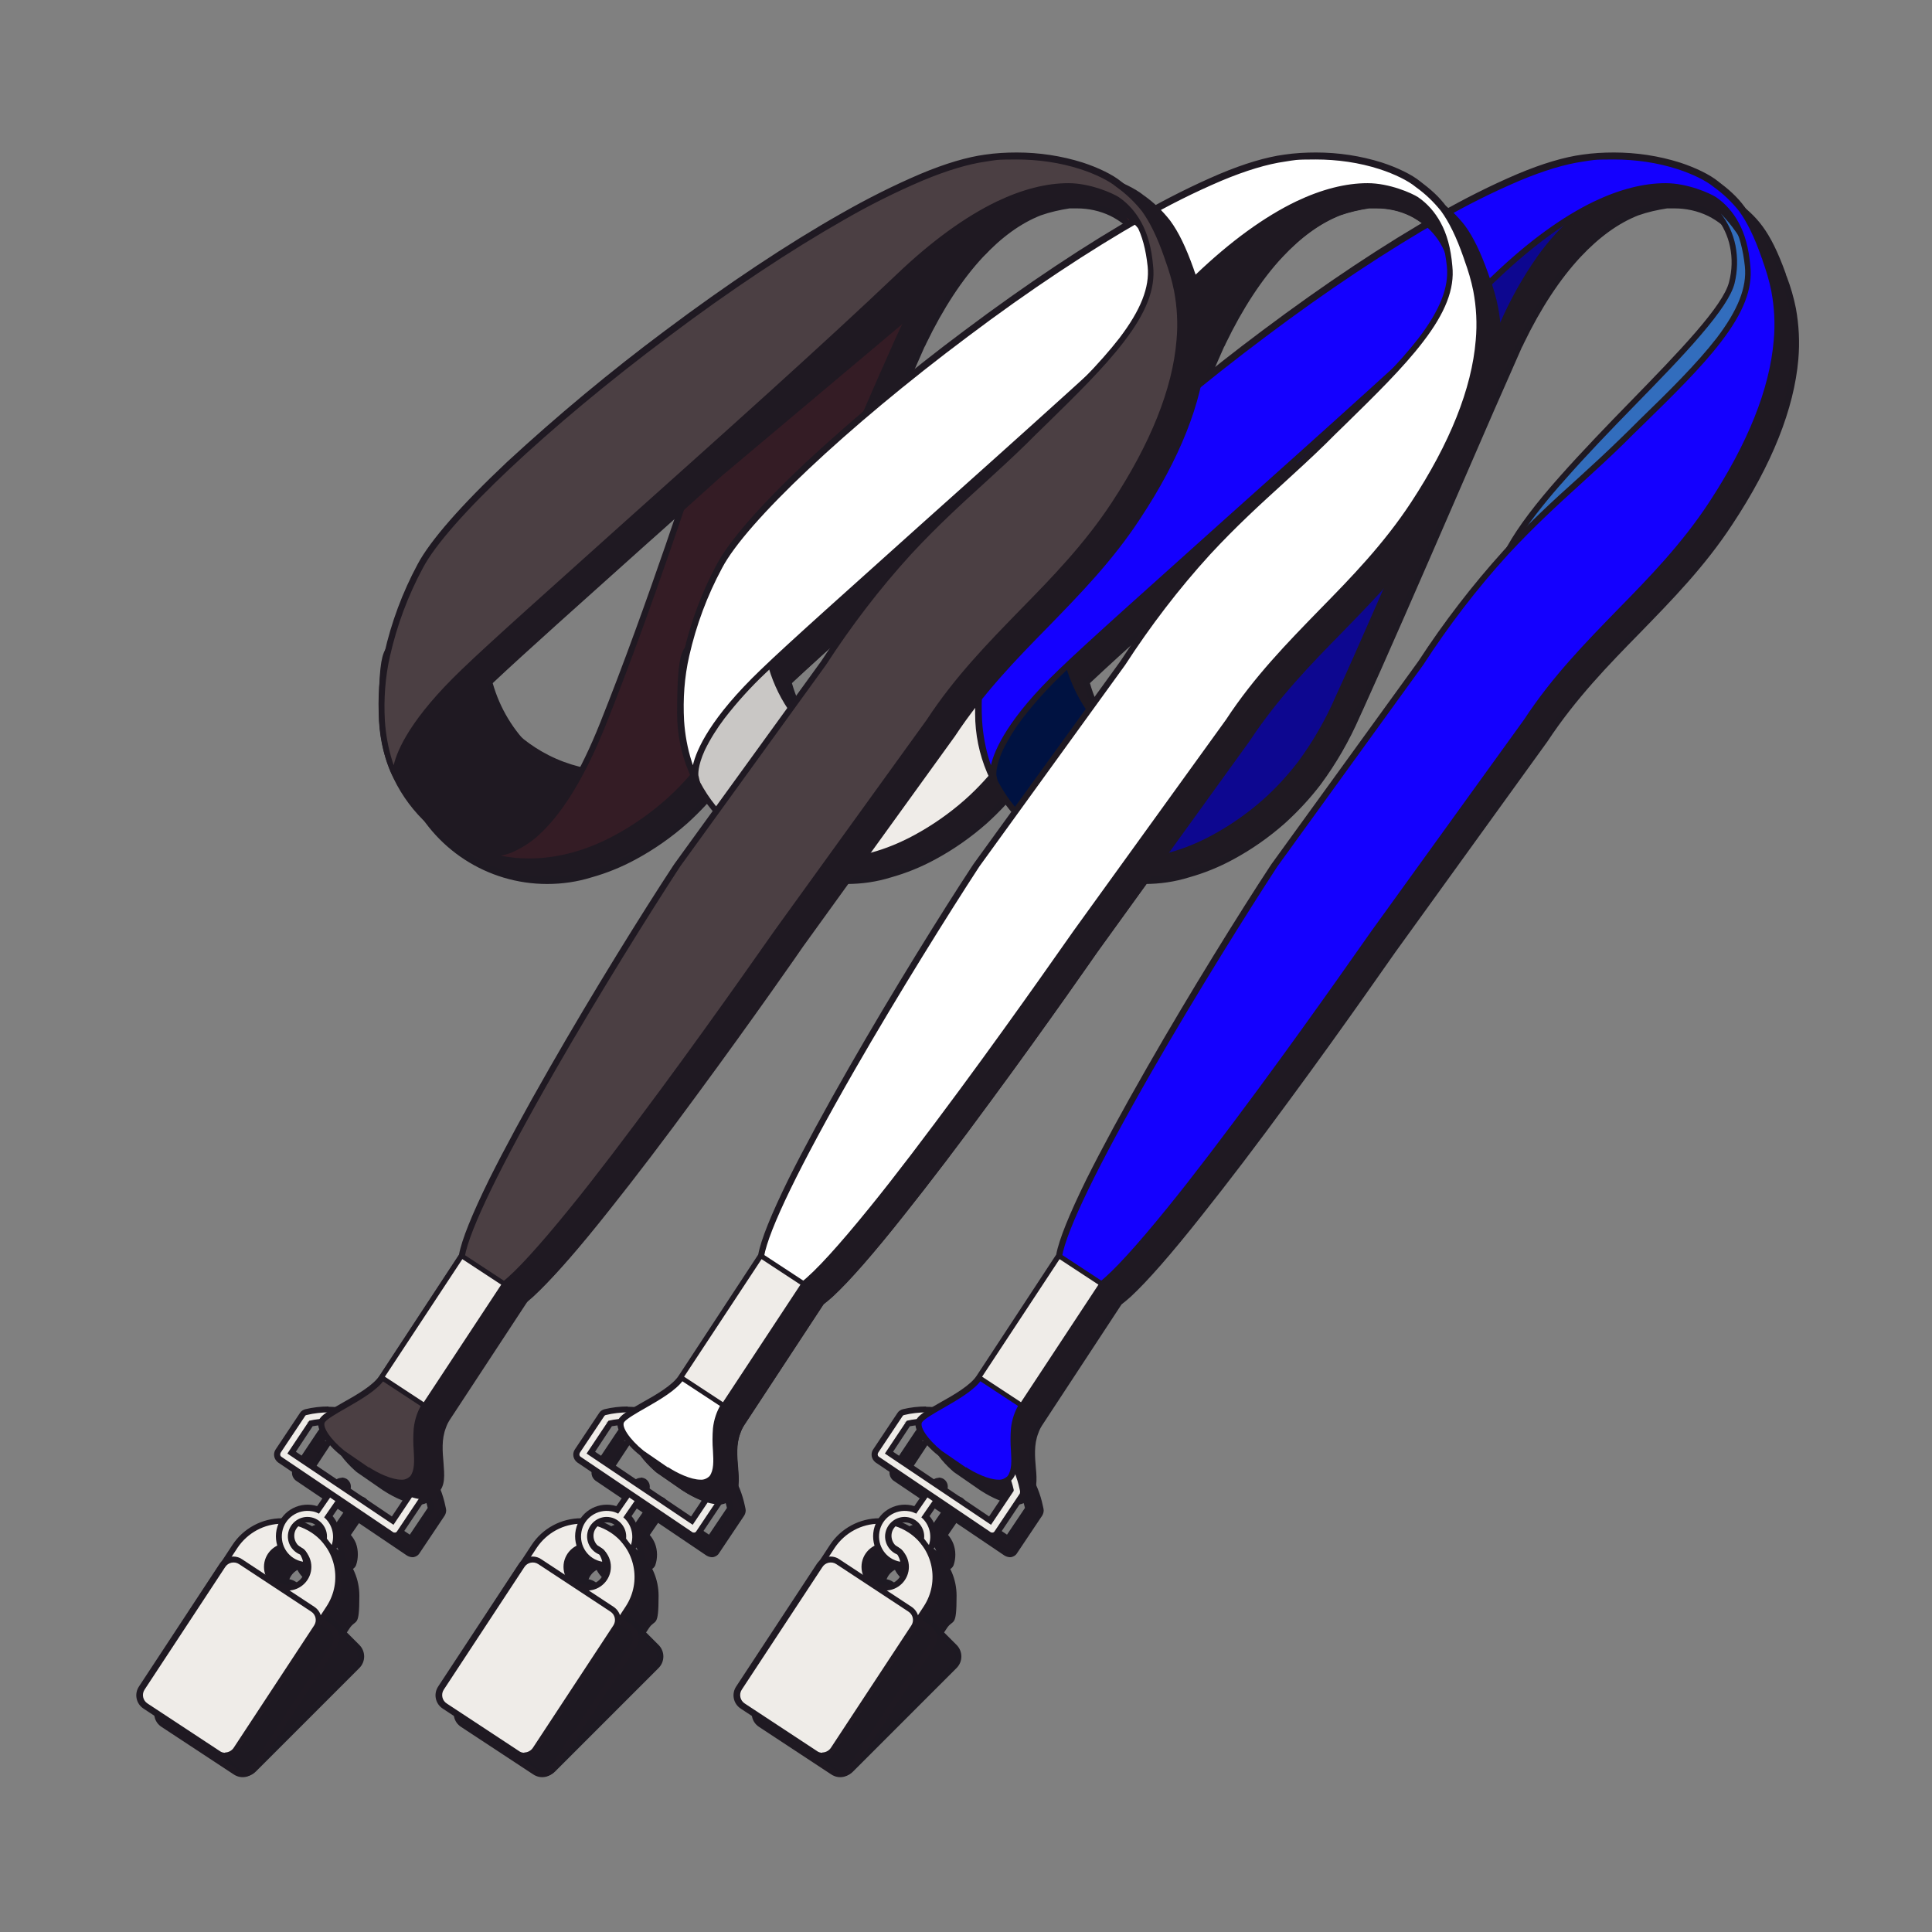
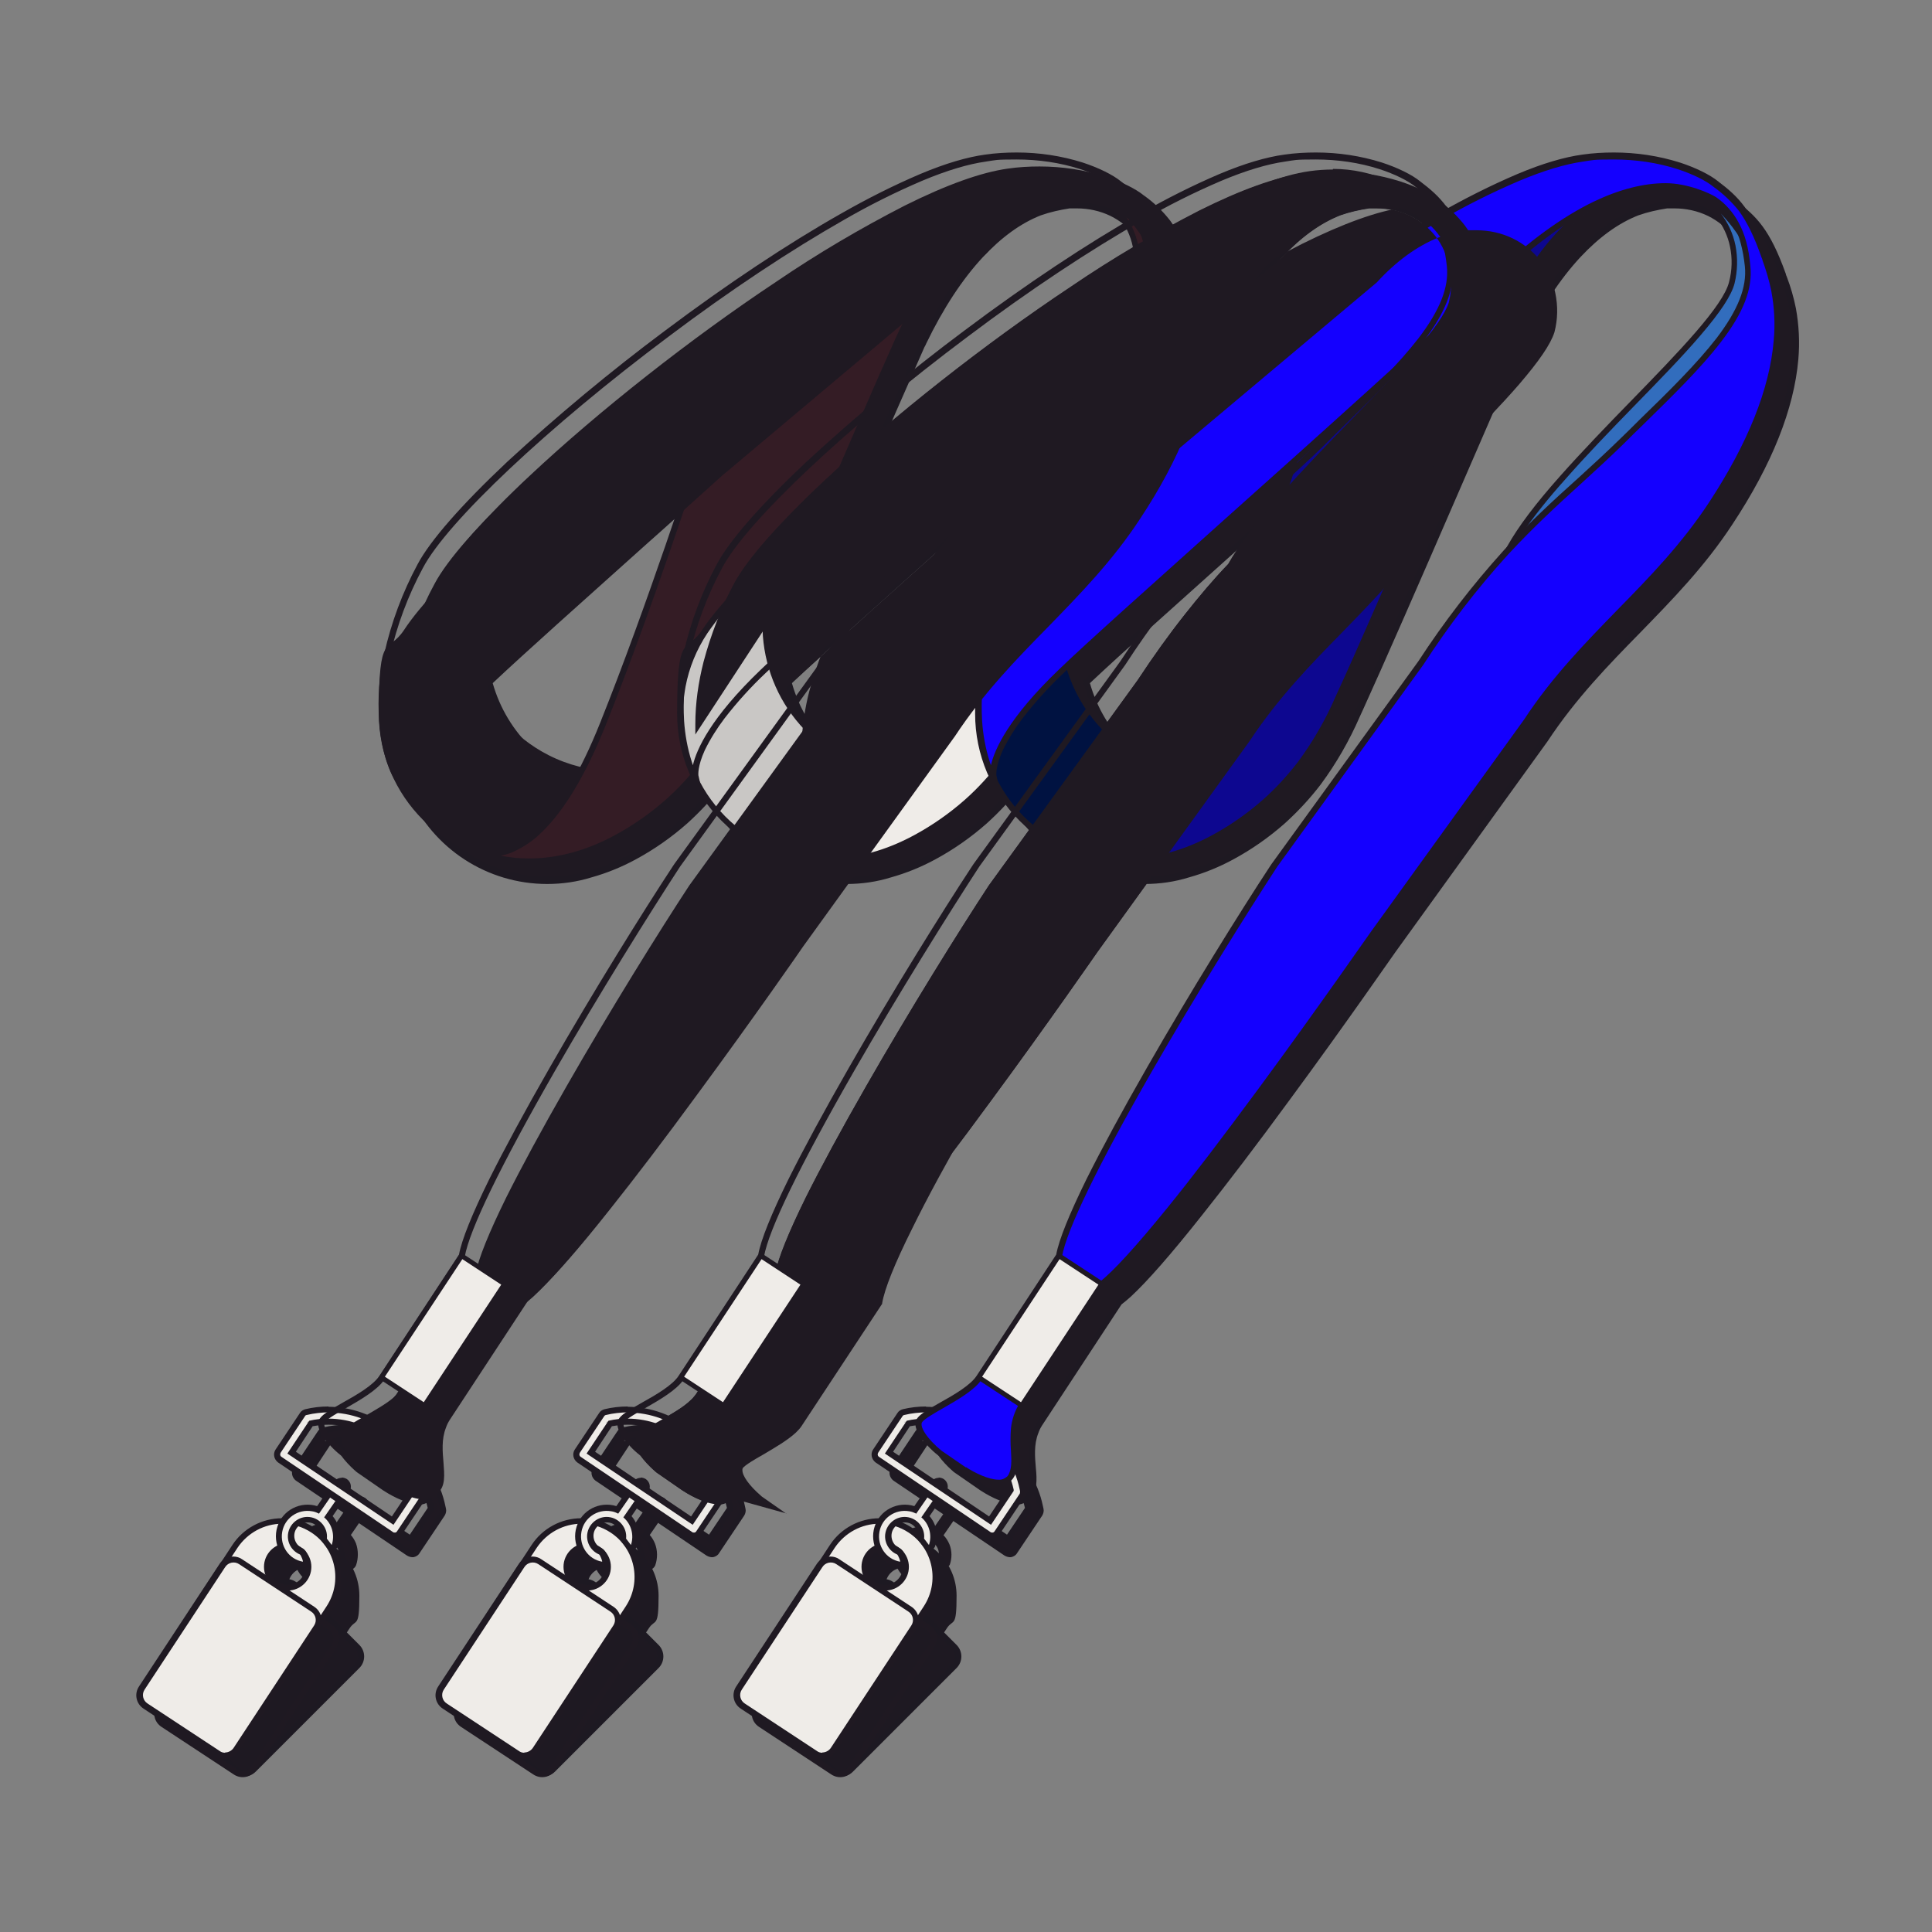
<svg xmlns="http://www.w3.org/2000/svg" version="1.1" viewBox="0 0 636 636">
  <rect x="0" y="0" width="636" height="636" fill="#808080" stroke="none" />
  <defs>
    <style>
      .cls-1 {
        fill: #001241;
      }

      .cls-2 {
        fill: #326dbd;
      }

      .cls-3 {
        fill: #341c25;
      }

      .cls-4 {
        fill: #c9c7c5;
      }

      .cls-5 {
        fill: #1f1922;
      }

      .cls-6 {
        fill: #1d1922;
      }

      .cls-7 {
        fill: #fff;
      }

      .cls-8 {
        fill: #4b3f43;
      }

      .cls-9 {
        fill: #0d0790;
      }

      .cls-10 {
        fill: #1400ff;
      }

      .cls-11 {
        fill: #1e1922;
      }

      .cls-12 {
        fill: #efece8;
      }
    </style>
  </defs>
  <g>
    <g id="Layer_1">
      <g id="Layer_1-2" data-name="Layer_1">
        <g id="Group_6215">
          <g id="Group_6196">
            <path id="Path_653912" class="cls-5" d="M166.8,287.9c9.1,2.6,18.8,2.5,27.9-.3,5-1.4,9.8-3.3,14.3-5.9,26.2-14.4,35.9-35.2,41.1-46.4.3-.7.7-1.5,1.1-2.4,11.9-26,41-93.9,52.4-119.3.2-.5.4-.9.6-1.2,11.8-24.8,25.6-37.7,38.2-42.7,3.1-1.1,6.4-1.9,9.7-2.3,18.4-1.6,31.7,14.2,27.4,32.3-5.5,16.8-57.4,59.1-72.7,86.2-11,11.9-20.9,24.7-29.7,38.2l-48.3,66.7h0c-18.2,27.8-67.2,107.8-70.7,128.4l-26.3,40.1c-.5.7-1.1,1.4-1.7,2-5,4.7-15.5,9.1-17.6,11.7,0,.2-.2.3-.3.5v.7h0c0,2.6,3.1,6.4,6.4,9.2.2.2.5.4.6.5l8,5.6c3.3,2.2,12,6.9,15.1,2.8,4.4-3.5-.7-12.7,2.6-21.2.4-.9.8-1.8,1.3-2.6l26.3-40c.9-.7,2-1.6,3.1-2.7,23.3-21.6,86.8-113.2,86.8-113.2l50.1-69.4c18.5-28.2,42.7-43.8,60.9-71.5,31.2-47.4,20.6-72.4,17.4-81.6-5.2-14.8-9.6-18.8-16.1-23.7-5.3-4.4-22.1-11.6-43.9-8.6-36.2,4.9-113.5,60.2-156.8,100.9-14.5,13.6-25.2,25.5-29.4,33.4-10.8,20.5-13.2,37-12.8,48.8,0,5,.9,10.1,2.4,14.8.5,1.7,1.1,3.3,1.9,4.8,5.9,13.1,17.3,23,31.1,27M373.5,71.6c3.4,2.4,6.2,5.7,7.9,9.5-3.4-4.7-7.5-8.7-12.3-11.8,1.6.6,3.1,1.4,4.4,2.4M204.4,244.4c-2.3,5.7-4.6,10.7-6.8,15-17.7-4-31.7-17.4-36.5-34.9l.8-.7c14.1-13.2,43.4-39.2,73.6-66.3-2.6,7.9-16.8,51.3-31.1,86.9" />
            <path id="Path_653913" class="cls-11" d="M138,495.2c-4.7,0-10.7-3.8-11.9-4.6h0l-8.1-5.6c-.2-.1-.4-.3-.7-.5-1.6-1.4-6.9-6.2-6.7-9.9h0c0-.3,0-.6,0-.8h0v-.2h0c0-.3.3-.6.5-.8,1.1-1.4,3.9-3,7.4-5,3.6-2.1,7.8-4.4,10.3-6.9.6-.5,1.1-1.2,1.6-1.8l26.2-39.9c.9-4.9,4.3-13.3,10-24.9,5-10,11.7-22.4,19.9-36.7,14.3-25,30.8-51.5,40.4-66.1h0l49-67.6c5.2-7.9,10.3-15,15.6-21.7,4.6-5.8,9.2-11.3,14.2-16.5,3.5-6.2,9.1-13.6,17.2-22.8,7.2-8.1,15.3-16.5,23.2-24.6,15.2-15.6,29.5-30.4,32.2-38.5,1-3.9,1.1-8,.2-12-.8-3.6-2.3-7.1-4.6-10-2.2-2.8-5.1-5.1-8.3-6.7-3.5-1.7-7.3-2.5-11.1-2.5s-1.6,0-2.4,0c-3.2.5-6.4,1.2-9.5,2.3-6.6,2.6-12.9,7.2-19,13.7-6.8,7.3-13.1,16.9-18.7,28.5h0c-.1.3-.3.7-.6,1.2-4.8,10.8-12.9,29.3-21.4,49-11.8,27.2-24.1,55.4-30.9,70.3-.4.8-.7,1.6-1.1,2.4-3.4,7.8-7.7,15.3-12.8,22.2-3.5,4.6-7.5,8.9-11.8,12.8-5.2,4.6-10.9,8.6-17,11.9-4.6,2.5-9.5,4.5-14.5,5.9-4.8,1.5-9.7,2.2-14.7,2.2h0c-19.7,0-37.5-11.6-45.5-29.5-.8-1.6-1.4-3.3-1.9-5-1.6-4.9-2.4-10-2.5-15.1-.2-7.2.5-14.4,2.2-21.4,2.4-9.7,5.9-19.1,10.7-27.9,4.1-7.7,14.3-19.4,29.6-33.7,22.6-21.2,52.9-45.1,81.2-63.9,13.5-9.2,27.6-17.5,42.2-25,13.8-6.9,25.3-11,34-12.2,3.4-.5,6.9-.7,10.4-.7,7.4,0,14.7,1.1,21.7,3.3,5.2,1.7,9.9,4,12.6,6.2,6.7,5.1,11.1,9.3,16.4,24.1.1.3.2.6.3.9,1.3,3.4,2.3,6.9,3,10.4,1,5.5,1.3,11.2.8,16.8-1.4,16.2-8.6,34.5-21.7,54.3-9.1,13.9-19.9,24.9-30.3,35.6-10.5,10.7-21.3,21.8-30.6,35.9h0l-50.1,69.4c-.4.5-16.2,23.4-34.7,48.5-10.9,14.9-20.6,27.6-28.8,37.9-10.2,12.9-18.1,21.9-23.5,26.9-1.1,1-2.2,1.9-3.1,2.6l-26.2,39.9c-.5.8-.9,1.6-1.2,2.5-1.5,3.8-1.1,7.9-.8,11.5.2,1.9.3,3.7.1,5.6,0,1.7-.8,3.3-2.1,4.4-1.1,1.3-2.8,2.1-4.5,2v-.2ZM127.2,489c3,2,7.6,4.2,10.8,4.2,1.1.1,2.2-.4,3-1.2h0v-.2c1.9-1.5,1.6-4.5,1.3-8.4s-.7-8.1,1-12.4h0c.4-1,.9-1.9,1.4-2.8h0l26.4-40.2h.1c.9-.8,1.9-1.7,3.1-2.7,5.3-4.9,13.1-13.9,23.3-26.7,8.2-10.3,17.8-23,28.7-37.9,18.6-25.3,34.5-48.2,34.6-48.5h0l50.1-69.4c9.3-14.2,20.3-25.4,30.8-36.2,10.4-10.6,21.1-21.6,30.1-35.3,12.8-19.5,20-37.5,21.3-53.4.5-5.4.2-10.9-.8-16.2-.7-3.5-1.7-6.8-2.9-10.1-.1-.3-.2-.6-.3-.9-2.4-6.9-4.8-11.7-7.4-15.3-2.4-3-5.2-5.7-8.3-7.9h0c-2.5-2.1-7-4.3-11.9-5.9-6.8-2.2-14-3.2-21.1-3.2s-6.7.2-10.1.7c-8.5,1.2-19.7,5.2-33.4,12-14.5,7.4-28.5,15.7-41.9,24.8-28.2,18.8-58.5,42.6-81,63.7-7.3,6.9-13.6,13.2-18.5,18.8-5.1,5.8-8.7,10.6-10.7,14.4-4.7,8.7-8.2,17.9-10.5,27.4-1.6,6.8-2.4,13.8-2.1,20.8h0c0,5,.9,9.9,2.4,14.6h0c.5,1.6,1.1,3.2,1.8,4.7h0c7.7,17.3,24.8,28.4,43.7,28.3h0c4.8,0,9.5-.7,14.1-2.1h0c4.9-1.4,9.6-3.3,14.1-5.8,5.9-3.2,11.5-7.1,16.6-11.6,4.3-3.8,8.1-8,11.6-12.5,5-6.8,9.2-14.1,12.5-21.8.4-.8.7-1.6,1.1-2.4,6.8-14.9,19.6-44.3,30.9-70.3,8.6-19.7,16.6-38.2,21.5-49h0c.3-.5.4-.9.6-1.2,5.6-11.8,12-21.5,19-29,6.3-6.7,12.9-11.5,19.7-14.2h0c3.2-1.1,6.5-1.9,9.9-2.4h0c.9,0,1.8,0,2.6,0,4.2,0,8.3.9,12,2.7,3.5,1.7,6.6,4.2,9,7.2,2.5,3.2,4.2,6.9,5,10.8.9,4.3.8,8.7-.3,12.9h0c-1.3,4-5,9.4-11.6,17.1-5.8,6.7-13.2,14.3-21,22.4-7.8,8.1-16,16.5-23.1,24.5-8.1,9.1-13.6,16.5-17.1,22.5h0v.2c-4.9,5.3-9.5,10.7-14.1,16.5-5.2,6.7-10.3,13.7-15.5,21.6h0l-47.9,66.2-.4.6c-9.4,14.4-26.3,41.4-40.9,66.8-17.9,31.2-28.2,52.4-29.7,61.2v.2l-26.5,40.2c-.5.8-1.2,1.5-1.9,2.2-2.8,2.6-7,5-10.7,7.2-3,1.7-5.9,3.4-6.8,4.5v.2h0v.4h0c0,1.9,2.3,5.2,6,8.4h0c.2.2.4.4.6.5l8,5.6-.2.2ZM198.1,260.6l-.8-.2c-18-4-32.4-17.7-37.2-35.6l-.2-.6.4-.4.8-.7c10.3-9.7,28.7-26.2,50.1-45.2,7.7-6.8,15.6-13.9,23.6-21.1l2.8-2.5-1.2,3.5c-2.7,8.3-16.9,51.4-31.1,87-2.2,5.5-4.5,10.6-6.9,15.1l-.4.7h0ZM162.2,224.9c4.7,16.6,18,29.4,34.8,33.4,2.2-4.3,4.3-9,6.4-14.2,12.8-31.9,25.5-69.9,29.9-83.3-7.1,6.3-14,12.6-20.8,18.6-21.3,19.1-39.7,35.5-50,45.2l-.3.3h0ZM386.5,89.7l-5.9-8c-3.3-4.6-7.4-8.5-12-11.6l.9-1.8c1.6.6,3.2,1.5,4.6,2.5,3.6,2.5,6.4,5.9,8.2,9.9l4.1,9h0Z" />
            <g id="Group_5911">
              <path id="Path_653872" class="cls-5" d="M175.5,246.5c-20.8-13.7-28-40.8-16.8-63-8.2,3.7-19.9,16.2-25.2,24.3-14.8,22.6-8.5,52.9,14.1,67.8,22.5,14.7,52.6,8.6,67.6-13.7,0,0,.1-.2.2-.3,1-1.6,6.2-9.7,7-11.3-15.2,6.8-32.9,5.4-46.9-3.8" />
              <path id="Path_653873" class="cls-5" d="M174.3,284.4c-27.4,0-49.6-22.2-49.6-49.6s2.9-19.3,8.3-27.4c5.1-7.8,16.8-20.7,25.5-24.6l1.7-.8-.8,1.7c-12.1,23.8-2.6,52.8,21.2,64.9,13,6.6,28.3,7,41.6,1l1.7-.8-.9,1.7c-.8,1.7-6.1,9.9-7.1,11.4,0,0-.1.2-.2.3-9.2,13.9-24.8,22.3-41.4,22.2h0ZM157.3,185c-4.3,2.6-8.3,5.8-11.8,9.5-4.2,4.2-8.1,8.8-11.4,13.7-14.7,22.2-8.6,52.2,13.6,66.9,7.9,5.2,17.1,8,26.6,8s15.6-1.9,22.5-5.6c7.2-3.8,13.3-9.3,17.8-16.1,0,0,.1-.2.2-.3.9-1.4,4.3-6.6,6-9.5-25.4,10.2-54.3-2.2-64.5-27.6-5-12.6-4.7-26.7.9-39.1h0Z" />
              <path id="Path_653874" class="cls-3" d="M329.5,66.3c-8.9,4.1-19.8,17.1-27.8,32.4-4.3,8.3-44.6,102.5-57.7,130.8-5.2,11.2-14.9,32-41.1,46.4-28.2,15.5-49.2,3.3-49.2,3.3,0,0,22,15.8,44.6-40.7,15.8-39.3,31.5-88.2,31.5-88.2l66-74.4,33.6-9.6h0Z" />
              <path id="Path_653875" class="cls-3" d="M380,116c.4,7.1-79.4,64.1-79.4,64.1,15.6-27.6,69-70.8,73-87.1,8.2-32.7-44.1-57-75.5,13.6-4.3,8.3-41,94.6-54,122.8-5.2,11.2-14.9,32-41.1,46.4-28.2,15.5-49.2,3.3-49.2,3.3,0,0,22,15.8,44.6-40.7,15.8-39.3,31.5-88.2,31.5-88.2,0,0,50.5-79.1,95.7-91.5,42.4-11.7,59.2,28.6,58.4,37.7-1.1,12.7-4,19.6-4,19.6h0Z" />
              <path id="Path_653875_-_Outline" class="cls-5" d="M340.3,55.6c6.5,0,13,1.4,18.9,4.2,5.1,2.5,9.6,6,13.4,10.2,4.1,4.5,7.3,9.6,9.7,15.1,1.9,4.5,2.9,8.8,2.7,11.4-1,11.7-3.5,18.5-4,19.7-.1,1.5-2,4.5-12.6,13.6-6.6,5.6-15.8,12.9-27.3,21.7-19.7,15-39.6,29.3-39.9,29.4l-1.5-1.3c3.5-6.2,9.1-13.7,17.3-22.9,7.2-8.1,15.3-16.5,23.2-24.6,15.7-16.1,30.5-31.4,32.4-39.3,1-3.8,1.1-7.8.3-11.6-.7-3.5-2.3-6.9-4.5-9.7-4.9-6.1-12.4-9.6-20.2-9.5-8.2,0-16.8,3.5-24.7,10-4.8,4.1-9.1,8.8-12.7,13.9-4.6,6.6-8.6,13.7-11.8,21.1h0c-2.1,4.1-12.5,28-23.4,53.2-11.3,25.9-24,55.4-30.6,69.6-3.4,7.8-7.7,15.3-12.8,22.2-3.5,4.6-7.5,8.9-11.8,12.8-5.2,4.6-10.9,8.6-17,11.9-9.7,5.3-19.5,8-29.3,8s-12.1-1.1-17.8-3.2c-1.1-.3-2.2-.8-3.1-1.5l1.1-1.7c.9.5,1.8.9,2.7,1.3,1.4.4,2.8.6,4.3.6,2.4,0,4.7-.5,6.9-1.5,3.2-1.5,6.2-3.5,8.7-6,7.3-7,14.2-18.6,20.6-34.6,15.6-38.9,31.3-87.6,31.5-88.1h0v-.2c9.5-14.4,19.8-28.1,31-41.2,9.4-11.2,19.7-21.6,30.9-31,12.4-10.2,23.9-16.9,34.4-19.7,4.9-1.4,9.9-2.1,15-2.1v-.2ZM358.9,61.9c-.2,0-.4-.2-.6-.3-5.6-2.7-11.8-4.1-18-4-4.9,0-9.7.7-14.4,2.1-10.2,2.8-21.5,9.3-33.6,19.3-11.1,9.4-21.3,19.7-30.6,30.7-11.1,13-21.4,26.6-30.8,40.9-.9,2.8-16.3,50.2-31.5,88.1-6.5,16.2-13.6,28.1-21.1,35.3-2.7,2.7-5.8,4.8-9.3,6.4-1.3.6-2.7,1-4.1,1.3,3,.6,6.1.9,9.2.9,9.5,0,19-2.6,28.4-7.7,5.9-3.2,11.5-7.1,16.6-11.6,4.3-3.8,8.1-8,11.6-12.5,5-6.8,9.2-14.1,12.5-21.8,6.6-14.2,19.3-43.6,30.6-69.6,11.4-26.3,21.3-49.1,23.5-53.3,3.3-7.5,7.3-14.7,12-21.4,3.7-5.3,8.1-10.1,13-14.3,8.3-6.9,17.3-10.5,26-10.5s7.2.7,10.6,2h0ZM304.1,176.4c6.8-4.9,21.3-15.5,35.6-26.4,11.5-8.8,20.7-16,27.2-21.6,3.9-3.3,6.9-6.1,8.9-8.2,3-3.2,3.1-4.1,3.1-4.1v-.4s2.9-6.9,3.9-19.3c.1-1.7-.4-5.4-2.6-10.5-2.3-5.3-5.4-10.2-9.3-14.5-.3-.4-.7-.7-1-1.1,2.4,3.1,4,6.6,4.8,10.5.8,4.1.7,8.4-.3,12.5-1,3.9-4.6,9.4-11.3,17.2-5.9,6.9-13.5,14.7-21.6,23-7.9,8.1-16,16.5-23.1,24.6-5.2,5.8-10.1,11.9-14.5,18.3h.2Z" />
            </g>
            <path id="Path_653914" class="cls-5" d="M105.7,521.2h-.2c-5.1-.9-8.5-5.8-7.6-11,.9-5.1,5.8-8.5,11-7.6.6.1,1.3.3,1.8.5l6-8.7c.6-.9,1.9-1.2,2.8-.5.9.6,1.2,1.9.5,2.8h0l-6,8.7c.9.9,1.5,1.9,2,3.1.8,2.1.8,4.4,0,6.5,0,.3-.4.6-.8.7h-.2c-.3,0-.6,0-.8-.4l-1.6-2.1c-.2-.2-.2-.5-.2-.7,0-.9,0-1.7-.3-2.5-1.1-2.8-4.2-4.2-7-3.1s-4.2,4.2-3.1,7c.5,1.4,1.6,2.5,3,3.1.9.4,1.7,2.8,1.6,3.4,0,.5-.5.8-1,.8" />
            <path id="Path_653915" class="cls-11" d="M118.3,494.6c.6,0,1,.4,1,1s0,.4-.2.6l-6.5,9.4c2.6,2.2,3.6,5.8,2.5,9.1l-1.6-2.1c.4-3.5-2.2-6.7-5.7-7.1s-6.7,2.2-7.1,5.7c-.3,2.8,1.3,5.5,3.9,6.6.4.2,1.2,2.4,1,2.4h0c-4.6-.8-7.6-5.2-6.8-9.8.5-2.9,2.5-5.3,5.3-6.4,2.1-.8,4.4-.8,6.5.2.2,0,.3.2.4.2l6.5-9.4c.2-.3.5-.4.8-.4M118.3,492.6c-1,0-1.9.5-2.5,1.3l-5.5,8c-1-.3-2.1-.5-3.1-.5-5.8,0-10.4,4.7-10.4,10.4s3.6,9.4,8.6,10.3c1.1.2,2.2-.5,2.4-1.6.2-1-.8-4-2.2-4.6-2.3-1-3.3-3.6-2.4-5.8.5-1.1,1.4-2,2.5-2.4,2.3-.9,4.9.3,5.7,2.6.2.7.3,1.4.3,2s0,1,.4,1.4l1.6,2.1c.4.5,1,.8,1.6.8h.3c.7,0,1.3-.6,1.6-1.3.8-2.3.8-4.9,0-7.2-.4-1-1-2-1.7-2.8l5.5-8c.9-1.4.6-3.2-.8-4.2-.5-.3-1.1-.5-1.7-.5" />
            <path id="Path_653916" class="cls-5" d="M135.7,511.5c-.4,0-.8-.1-1.1-.3l-36.6-24.7c-.9-.6-1.2-1.9-.5-2.8l8-12c.3-.4.7-.7,1.2-.8,2.5-.6,5-.9,7.5-.9,15.3,0,28.5,10.8,31.7,25.8l.2.9c.1.5,0,1.1-.3,1.5l-8.3,12.4c-.3.4-.8.7-1.3.9h-.4M135.2,506.7l6.7-10h0c-2.8-13.2-14.3-22.6-27.7-22.6s-3.9.2-5.8.6l-6.4,9.6,33.3,22.4h0Z" />
            <path id="Path_653917" class="cls-11" d="M114.1,471c14.8,0,27.6,10.5,30.7,25l.2.9c0,.3,0,.5-.1.8l-8.3,12.4c-.1.2-.4.4-.6.4h-.2c-.2,0-.4,0-.6-.2l-36.6-24.7c-.5-.3-.6-.9-.3-1.4l8-12c0-.2.4-.4.6-.4,2.4-.6,4.8-.8,7.3-.9M135.5,508.1l7.5-11.2v-.4c-3-13.6-14.9-23.3-28.8-23.4-2.2,0-4.3.2-6.4.7l-7.2,10.8,35,23.5M114.1,469h0c-2.6,0-5.2.3-7.7.9-.7.2-1.4.6-1.8,1.3l-8,12c-.9,1.4-.5,3.2.8,4.2l36.6,24.7c.7.4,1.5.6,2.2.5.8-.2,1.5-.6,1.9-1.3l8.3-12.4c.4-.7.6-1.5.4-2.3l-.2-.9c-3.2-15.4-16.8-26.5-32.6-26.6M108.9,475.5c1.7-.3,3.5-.5,5.2-.5,12.8,0,23.9,8.9,26.7,21.4l-5.9,8.8-31.6-21.3,5.6-8.5h0Z" />
            <path id="Path_653918" class="cls-11" d="M108.9,509.8c-8.6-5.6-20.1-3.2-25.7,5.3h0l-14.3,21.8c-1.1,1.7-.6,3.9,1,5l25,16.4c1.7,1.1,3.9.6,5-1h0l14.3-21.8c5.6-8.6,3.2-20-5.3-25.7h0M100.7,528.7c-3.8,0-6.8-3.1-6.8-6.8s3.1-6.8,6.8-6.8,6.8,3.1,6.8,6.8h0c0,3.8-3.1,6.8-6.8,6.8" />
            <path id="Path_653919" class="cls-11" d="M98.8,505.7h0c10.8,0,19.5,8.8,19.5,19.6s-1.1,7.5-3.2,10.7l-14.3,21.8c-1.4,2.1-4.2,2.7-6.3,1.3h0l-25-16.4c-2.1-1.4-2.7-4.2-1.3-6.3l14.3-21.8c3.6-5.5,9.8-8.8,16.3-8.8h0ZM96.9,557.9c.9,0,1.7-.4,2.2-1.2l14.3-21.8c5.3-8.1,3.1-19-5-24.3-2.9-1.9-6.2-2.9-9.6-2.9h0c-5.9,0-11.4,3-14.7,7.9l-14.3,21.8c-.8,1.2-.4,2.8.7,3.6l25,16.4c.4.3.9.4,1.4.4h0ZM100.7,514.1c4.3,0,7.8,3.5,7.8,7.8s-3.5,7.8-7.8,7.8-7.8-3.5-7.8-7.8,3.5-7.8,7.8-7.8h0ZM100.7,527.7c3.2,0,5.8-2.6,5.8-5.8s-2.6-5.8-5.8-5.8-5.8,2.6-5.8,5.8h0c0,3.2,2.6,5.8,5.8,5.8h0Z" />
            <path id="Path_653920" class="cls-11" d="M110.1,541.8l-26.5,40.3c-1.3,2-4,2.6-6,1.2l-23.7-15.6c-2-1.3-2.6-4-1.2-6h0l26.5-40.3c1.3-2,4-2.6,6-1.2h0l23.7,15.6c2,1.3,2.6,4,1.2,6" />
            <path id="Path_653921" class="cls-11" d="M117.5,548.3l-34.1,34.1c-1.7,1.7-4.5,1.7-6.1,0l-20.1-20.1c-1.7-1.7-1.7-4.5,0-6.1l34.1-34.1c1.7-1.7,4.4-1.7,6.1,0h0l20.1,20.1c1.7,1.7,1.7,4.4,0,6.1h0" />
            <path id="Path_653922" class="cls-6" d="M94.4,519.8c1.4,0,2.8.6,3.8,1.6l20.1,20.1c2.1,2.1,2.1,5.5,0,7.6h0l-34.1,34.1c-2.1,2.1-5.5,2.1-7.6,0l-20.1-20.1c-2.1-2.1-2.1-5.5,0-7.6l34.1-34.1c1-1,2.4-1.6,3.8-1.6ZM80.4,582.7c.9,0,1.7-.4,2.4-1l34.1-34.1c1.3-1.3,1.3-3.4,0-4.7h0l-20.1-20.1c-1.3-1.3-3.4-1.3-4.7,0h0l-34.1,34.1c-1.3,1.3-1.3,3.4,0,4.7l20.1,20.1c.6.6,1.5,1,2.4,1h-.1Z" />
            <path id="Path_653923" class="cls-5" d="M82.7,518.4c1,0,2.1.3,2.9.9l23.7,15.6c2.5,1.6,3.2,4.9,1.5,7.4l-26.5,40.3c-1.6,2.5-4.9,3.2-7.4,1.5h0l-23.7-15.6c-2.5-1.6-3.2-4.9-1.5-7.4h0l26.5-40.3c1-1.5,2.7-2.4,4.5-2.4ZM80,583c1.1,0,2.2-.6,2.8-1.5l26.5-40.3c1-1.5.6-3.6-1-4.6l-23.7-15.6c-1.5-1-3.6-.6-4.6,1h0l-26.5,40.3c-1,1.5-.6,3.6,1,4.6l23.7,15.6c.5.4,1.2.6,1.8.6h0Z" />
            <path id="Path_653924" class="cls-12" d="M103,503.7c-8.6-5.6-20.1-3.2-25.7,5.3h0l-14.3,21.8c-1.1,1.7-.6,3.9,1,5h0l25,16.4c1.6,1.1,3.9.6,5-1h0l14.3-21.8c5.6-8.6,3.2-20.1-5.3-25.7h0M94.7,522.7c-3.8,0-6.8-3.1-6.8-6.8s3.1-6.8,6.8-6.8,6.8,3.1,6.8,6.8h0c0,3.8-3.1,6.8-6.8,6.8" />
            <path id="Path_653925" class="cls-5" d="M92.8,499.7h0c10.8,0,19.5,8.8,19.5,19.6s-1.1,7.5-3.2,10.7l-14.3,21.8c-1.4,2.1-4.2,2.7-6.3,1.3h0l-25-16.4c-2.1-1.4-2.7-4.2-1.3-6.3h0l14.3-21.8c3.6-5.5,9.8-8.8,16.3-8.8h0ZM91,551.8c.9,0,1.7-.4,2.2-1.2l14.3-21.8c5.3-8.1,3.1-19-5-24.3-2.9-1.9-6.2-2.9-9.6-2.9h0c-5.9,0-11.4,3-14.7,7.9l-14.3,21.8c-.8,1.2-.5,2.8.7,3.6l25,16.4c.4.3.9.4,1.4.4h0ZM94.7,508c4.3,0,7.8,3.5,7.8,7.8s-3.5,7.8-7.8,7.8-7.8-3.5-7.8-7.8,3.5-7.8,7.8-7.8h0ZM94.7,521.7c3.2,0,5.8-2.6,5.8-5.8s-2.6-5.8-5.8-5.8-5.8,2.6-5.8,5.8h0c0,3.2,2.6,5.8,5.8,5.8h0Z" />
            <path id="Path_653926" class="cls-12" d="M99.7,515.1h-.2c-5.1-.9-8.5-5.8-7.6-11s5.8-8.5,11-7.6c.6.1,1.3.3,1.9.5l6-8.7c.6-.9,1.9-1.2,2.8-.5.9.6,1.2,1.9.5,2.8h0l-6,8.7c.9.9,1.5,1.9,2,3.1.8,2.1.8,4.4,0,6.5,0,.3-.4.6-.8.7h-.2c-.3,0-.6-.1-.8-.4l-1.6-2.1c-.2-.2-.2-.5-.2-.7,0-.9,0-1.7-.3-2.5-1.1-2.8-4.2-4.2-7-3.1s-4.2,4.2-3.1,7c.5,1.4,1.6,2.5,3,3,.9.4,1.7,2.8,1.6,3.4,0,.5-.5.8-1,.8" />
            <path id="Path_653927" class="cls-5" d="M112.4,488.5c.6,0,1,.4,1,1s0,.4-.2.6l-6.5,9.4c2.6,2.2,3.6,5.8,2.5,9.1l-1.6-2.1c.4-3.5-2.2-6.7-5.7-7.1s-6.7,2.2-7.1,5.7c-.3,2.8,1.3,5.5,3.9,6.6.4.2,1.2,2.4,1,2.4h0c-4.6-.8-7.6-5.2-6.8-9.8.8-4.6,5.2-7.6,9.8-6.8.7.1,1.3.3,1.9.6.2,0,.3.2.4.2l6.5-9.4c.2-.3.5-.4.8-.4M112.4,486.5c-1,0-1.9.5-2.5,1.3l-5.5,8c-5.5-1.7-11.4,1.3-13.1,6.8s1.3,11.4,6.8,13.1c.4,0,.8.2,1.3.3h.4c1,0,1.8-.7,2-1.7s-.8-4-2.2-4.6c-2.3-1-3.3-3.6-2.4-5.8,1-2.3,3.6-3.3,5.8-2.4,1.1.5,2,1.4,2.4,2.5.3.7.3,1.4.3,2.1s0,1,.4,1.4l1.6,2.1c.4.5,1,.8,1.6.8h.3c.7-.1,1.3-.6,1.6-1.3.8-2.3.8-4.9,0-7.2-.4-1-1-2-1.7-2.8l5.5-8c.9-1.4.6-3.2-.8-4.2-.5-.3-1.1-.5-1.7-.5" />
            <path id="Path_653928" class="cls-12" d="M129.8,505.4c-.4,0-.8-.1-1.1-.3l-36.6-24.7c-.9-.6-1.2-1.9-.5-2.8l8-12c.3-.4.7-.7,1.2-.8,2.5-.6,5-.9,7.5-.9,15.3,0,28.5,10.8,31.7,25.8l.2.9c.1.5,0,1.1-.3,1.5l-8.3,12.4c-.3.4-.8.7-1.3.9h-.4M129.3,500.6l6.7-10h0c-2.8-13.2-14.3-22.6-27.7-22.6s-3.9.2-5.8.6l-6.4,9.6,33.3,22.4h0Z" />
            <path id="Path_653929" class="cls-5" d="M108.2,465c14.8,0,27.6,10.5,30.7,25l.2.9c0,.3,0,.5-.1.8l-8.3,12.4c-.1.2-.4.4-.6.4h-.2c-.2,0-.4,0-.6-.2l-36.6-24.7c-.5-.3-.6-.9-.3-1.4l8-12c0-.2.4-.4.6-.4,2.4-.6,4.8-.8,7.3-.9M129.5,502l7.5-11.2v-.4c-3-13.6-14.9-23.3-28.8-23.4-2.2,0-4.3.2-6.4.7l-7.2,10.8,35,23.5M108.2,463h0c-2.6,0-5.2.3-7.7.9-.7.2-1.4.6-1.8,1.3l-8,12c-.9,1.4-.5,3.2.8,4.2l36.6,24.7c.7.4,1.5.6,2.2.5.8-.2,1.5-.6,1.9-1.3l8.3-12.4c.4-.7.6-1.5.4-2.3l-.2-.9c-3.2-15.4-16.9-26.5-32.6-26.6M103,469.5c1.7-.3,3.5-.5,5.2-.5,12.8,0,23.9,8.9,26.7,21.4l-5.9,8.8-31.6-21.3,5.6-8.5h0Z" />
            <path id="Path_653930" class="cls-5" d="M265.3,287.9c9.1,2.6,18.8,2.5,27.9-.3,5-1.4,9.8-3.3,14.3-5.9,26.2-14.4,35.9-35.2,41.1-46.4.3-.7.7-1.5,1.1-2.4,11.9-26,41-93.9,52.4-119.3.2-.5.4-.9.6-1.2,11.8-24.8,25.6-37.7,38.2-42.7,3.1-1.1,6.4-1.9,9.7-2.3,18.4-1.6,31.7,14.2,27.4,32.3-5.5,16.8-57.4,59.1-72.7,86.2-11,11.9-20.9,24.7-29.7,38.2l-48.3,66.7h0c-18.2,27.8-67.2,107.8-70.7,128.4l-26.3,40.1c-.5.7-1.1,1.4-1.7,2-5,4.7-15.5,9.1-17.6,11.7-.1.2-.2.3-.3.5v.7h0c-.1,2.6,3.1,6.4,6.4,9.2.2.2.5.4.6.5l8,5.6c3.3,2.2,12,6.9,15.1,2.8,4.4-3.5-.7-12.7,2.6-21.2.4-.9.8-1.8,1.3-2.6l26.3-40c.9-.7,2-1.6,3.1-2.7,23.3-21.6,86.8-113.2,86.8-113.2l50.1-69.4c18.5-28.2,42.7-43.8,60.9-71.5,31.2-47.4,20.6-72.4,17.4-81.6-5.2-14.8-9.6-18.8-16.1-23.7-5.3-4.4-22.1-11.6-43.9-8.6-36.2,4.9-113.5,60.2-156.8,100.9-14.5,13.6-25.2,25.5-29.4,33.4-10.8,20.5-13.2,37-12.8,48.8,0,5,.9,10.1,2.4,14.8.5,1.7,1.1,3.3,1.9,4.8,5.9,13.1,17.3,23,31.1,27M472.1,71.6c3.4,2.4,6.2,5.7,7.9,9.5-3.4-4.7-7.5-8.7-12.3-11.8,1.6.6,3.1,1.4,4.4,2.4M302.9,244.4c-2.3,5.7-4.6,10.7-6.8,15-17.7-4-31.7-17.4-36.5-34.9l.8-.7c14.1-13.2,43.4-39.2,73.6-66.3-2.6,7.9-16.8,51.3-31.1,86.9" />
            <path id="Path_653931" class="cls-11" d="M236.5,495.2c-4.7,0-10.7-3.8-11.9-4.6h0l-8.1-5.6c-.2-.1-.4-.3-.7-.5-1.6-1.4-6.9-6.2-6.7-9.9h0c0-.3,0-.6.1-.8h0v-.2h0c.1-.3.3-.6.5-.8,1.1-1.4,3.9-3,7.4-5,3.6-2.1,7.8-4.4,10.3-6.9.6-.5,1.1-1.2,1.6-1.8l26.2-39.9c.9-4.9,4.3-13.3,10-24.9,5-10,11.7-22.4,19.9-36.7,14.3-25,30.8-51.5,40.4-66.1h0l49-67.6c5.2-7.9,10.3-15,15.6-21.7,4.6-5.8,9.2-11.3,14.2-16.5,3.5-6.2,9.1-13.6,17.2-22.8,7.2-8.1,15.3-16.5,23.2-24.6,15.2-15.6,29.5-30.4,32.2-38.5,1-3.9,1.1-8,.2-12-.8-3.6-2.3-7.1-4.6-10-2.2-2.8-5.1-5.1-8.3-6.7-3.5-1.7-7.3-2.5-11.1-2.5s-1.6,0-2.4,0c-3.2.5-6.4,1.2-9.5,2.3-6.6,2.6-12.9,7.2-19,13.7-6.8,7.3-13.1,16.9-18.7,28.5h0c-.1.3-.3.7-.6,1.2-4.8,10.8-12.9,29.3-21.4,49-11.8,27.2-24.1,55.4-30.9,70.3-.4.8-.7,1.6-1.1,2.4-3.4,7.8-7.7,15.3-12.8,22.2-3.5,4.6-7.5,8.9-11.8,12.8-5.2,4.6-10.9,8.6-17,11.9-4.6,2.5-9.5,4.5-14.5,5.9-4.8,1.5-9.7,2.2-14.7,2.2h0c-19.7,0-37.5-11.6-45.5-29.5-.8-1.6-1.4-3.3-1.9-5-1.6-4.9-2.4-10-2.5-15.1-.2-7.2.5-14.4,2.2-21.4,2.4-9.7,5.9-19.1,10.7-27.9,4.1-7.7,14.3-19.4,29.6-33.7,22.6-21.2,52.9-45.1,81.2-63.9,13.5-9.2,27.6-17.5,42.2-25,13.8-6.9,25.3-11,34-12.2,3.4-.5,6.9-.7,10.4-.7,7.4,0,14.7,1.1,21.7,3.3,5.2,1.7,9.9,4,12.6,6.2,6.7,5.1,11.1,9.3,16.4,24.1.1.3.2.6.3.9,1.3,3.4,2.3,6.9,3,10.4,1,5.5,1.3,11.2.8,16.8-1.4,16.2-8.6,34.5-21.7,54.3-9.1,13.9-19.9,24.9-30.3,35.6-10.5,10.7-21.3,21.8-30.6,35.9h0l-50.1,69.4c-.4.5-16.2,23.4-34.7,48.5-10.9,14.9-20.6,27.6-28.8,37.9-10.2,12.9-18.1,21.9-23.5,26.9-1.1,1-2.2,1.9-3.1,2.6l-26.2,39.9c-.5.8-.9,1.6-1.2,2.5-1.5,3.8-1.1,7.9-.8,11.5.2,1.9.3,3.7.1,5.6,0,1.7-.8,3.3-2.1,4.4-1.1,1.3-2.8,2.1-4.5,2v-.2ZM225.8,489c3,2,7.6,4.2,10.8,4.2,1.1.1,2.2-.4,3-1.2h0v-.2c1.9-1.5,1.6-4.5,1.3-8.4s-.7-8.1,1-12.4h0c.4-1,.9-1.9,1.4-2.8h0l26.4-40.2h.1c.9-.8,1.9-1.7,3.1-2.7,5.3-4.9,13.1-13.9,23.3-26.7,8.2-10.3,17.8-23,28.7-37.9,18.6-25.3,34.5-48.2,34.6-48.5h0l50.1-69.4c9.3-14.2,20.3-25.4,30.8-36.2,10.4-10.6,21.1-21.6,30.1-35.3,12.8-19.5,20-37.5,21.3-53.4.5-5.4.2-10.9-.8-16.2-.7-3.5-1.7-6.8-2.9-10.1-.1-.3-.2-.6-.3-.9-2.4-6.9-4.8-11.7-7.4-15.3-2.4-3-5.2-5.7-8.3-7.9h0c-2.5-2.1-7-4.3-11.9-5.9-6.8-2.2-14-3.2-21.1-3.2s-6.7.2-10.1.7c-8.5,1.2-19.7,5.2-33.4,12-14.5,7.4-28.5,15.7-41.9,24.8-28.2,18.8-58.5,42.6-81,63.7-7.3,6.9-13.6,13.2-18.5,18.8-5.1,5.8-8.7,10.6-10.7,14.4-4.7,8.7-8.2,17.9-10.5,27.4-1.6,6.8-2.4,13.8-2.1,20.8h0c0,5,.9,9.9,2.4,14.6h0c.5,1.6,1.1,3.2,1.8,4.7h0c7.7,17.3,24.8,28.4,43.7,28.3h0c4.8,0,9.5-.7,14.1-2.1h0c4.9-1.4,9.6-3.3,14.1-5.8,5.9-3.2,11.5-7.1,16.6-11.6,4.3-3.8,8.1-8,11.6-12.5,5-6.8,9.2-14.1,12.5-21.8.4-.8.7-1.6,1.1-2.4,6.8-14.9,19.6-44.3,30.9-70.3,8.6-19.7,16.6-38.2,21.5-49h0c.3-.5.4-.9.6-1.2,5.6-11.8,12-21.5,19-29,6.3-6.7,12.9-11.5,19.7-14.2h0c3.2-1.1,6.5-1.9,9.9-2.4h0c.9,0,1.8,0,2.6,0,4.2,0,8.3.9,12,2.7,3.5,1.7,6.6,4.2,9,7.2,2.5,3.2,4.2,6.9,5,10.8.9,4.3.8,8.7-.3,12.9h0c-1.3,4-5,9.4-11.6,17.1-5.8,6.7-13.2,14.3-21,22.4-7.8,8.1-16,16.5-23.1,24.5-8.1,9.1-13.6,16.5-17.1,22.5h0v.2c-4.9,5.3-9.5,10.7-14.1,16.5-5.2,6.7-10.3,13.7-15.5,21.6h0l-47.9,66.2-.4.6c-9.4,14.4-26.3,41.4-40.9,66.8-17.9,31.2-28.2,52.4-29.7,61.2v.2l-26.5,40.2c-.5.8-1.2,1.5-1.9,2.2-2.8,2.6-7,5-10.7,7.2-3,1.7-5.9,3.4-6.8,4.5v.2h-.1v.4h0c0,1.9,2.3,5.2,6,8.4h0c.2.2.4.4.6.5l8,5.6-.2.2ZM296.6,260.6l-.8-.2c-18-4-32.4-17.7-37.2-35.6l-.2-.6.4-.4.8-.7c10.3-9.7,28.7-26.2,50.1-45.2,7.7-6.8,15.6-13.9,23.6-21.1l2.8-2.5-1.2,3.5c-2.7,8.3-16.9,51.4-31.1,87-2.2,5.5-4.5,10.6-6.9,15.1l-.4.7h.1ZM260.7,224.9c4.7,16.6,18,29.4,34.8,33.4,2.2-4.3,4.3-9,6.4-14.2,12.8-31.9,25.5-69.9,29.9-83.3-7.1,6.3-14,12.6-20.8,18.6-21.3,19.1-39.7,35.5-50,45.2l-.3.3ZM485,89.7l-5.9-8c-3.3-4.6-7.4-8.5-12-11.6l.9-1.8c1.6.6,3.2,1.5,4.6,2.5,3.6,2.5,6.4,5.9,8.2,9.9l4.1,9h0Z" />
            <g id="Group_5912">
              <path id="Path_653872-2" class="cls-4" d="M274,246.5c-20.8-13.7-28-40.8-16.8-63-8.2,3.7-19.9,16.2-25.2,24.3-14.8,22.6-8.5,52.9,14.1,67.8,22.5,14.7,52.6,8.6,67.6-13.7,0,0,.1-.2.2-.3,1-1.6,6.2-9.7,7-11.3-15.2,6.8-32.9,5.4-46.9-3.8" />
              <path id="Path_653872_-_Outline" class="cls-5" d="M272.8,284.8c-27.6,0-49.9-22.4-49.9-49.9s2.9-19.4,8.3-27.6c5.2-7.8,16.9-20.8,25.6-24.7l2.6-1.2-1.3,2.5c-11,21.8-4,48.3,16.4,61.7h0c13.7,9,31,10.4,45.9,3.7l2.6-1.2-1.3,2.5c-.9,1.7-6.1,9.9-7.1,11.4,0,0-.1.2-.2.3-9.3,14-24.9,22.4-41.7,22.4h.1ZM255.1,185.8c-3.9,2.6-7.5,5.5-10.8,8.9-4.2,4.2-8,8.8-11.4,13.7-14.7,22-8.7,51.8,13.3,66.5s51.8,8.7,66.5-13.3c0,0,.1-.2.2-.2,0,0,.1-.2.2-.3h0c.8-1.3,3.7-5.7,5.5-8.7-15,5.7-31.7,3.8-45.1-5h0c-20.3-13.3-28-39.3-18.4-61.6h0Z" />
              <path id="Path_653873-2" class="cls-5" d="M272.8,284.4c-27.4,0-49.6-22.2-49.6-49.6s2.9-19.3,8.3-27.4c5.1-7.8,16.8-20.7,25.5-24.6l1.7-.8-.8,1.7c-12.1,23.8-2.6,52.8,21.2,64.9,13,6.6,28.3,7,41.6,1l1.7-.8-.9,1.7c-.8,1.7-6.1,9.9-7.1,11.4,0,0-.1.2-.2.3-9.2,13.9-24.8,22.3-41.4,22.2h0ZM255.8,185c-4.3,2.6-8.3,5.8-11.8,9.5-4.2,4.2-8.1,8.8-11.4,13.7-14.7,22.2-8.6,52.2,13.6,66.9,7.9,5.2,17.1,8,26.6,8s15.6-1.9,22.5-5.6c7.2-3.8,13.3-9.3,17.8-16.1,0,0,.1-.2.2-.3.9-1.4,4.3-6.6,6-9.5-25.4,10.2-54.3-2.2-64.5-27.6-5-12.6-4.7-26.7.9-39.1h0Z" />
              <path id="Path_653874-2" class="cls-3" d="M428.1,66.3c-8.9,4.1-19.8,17.1-27.8,32.4-4.3,8.3-44.6,102.5-57.7,130.8-5.2,11.2-14.9,32-41.1,46.4-28.2,15.5-49.2,3.3-49.2,3.3,0,0,22,15.8,44.6-40.7,15.8-39.3,31.5-88.2,31.5-88.2l66-74.4,33.6-9.6h.1Z" />
              <path id="Path_653875-2" class="cls-12" d="M478.6,116c.4,7.1-79.4,64.1-79.4,64.1,15.6-27.6,69-70.8,73-87.1,8.2-32.7-44.1-57-75.5,13.6-4.3,8.3-41,94.6-54,122.8-5.2,11.2-14.9,32-41.1,46.4-28.2,15.5-49.2,3.3-49.2,3.3,0,0,22,15.8,44.6-40.7,15.8-39.3,31.5-88.2,31.5-88.2,0,0,50.5-79.1,95.7-91.5,42.4-11.7,59.2,28.6,58.4,37.7-1.1,12.7-4,19.6-4,19.6Z" />
              <path id="Path_653875_-_Outline-2" class="cls-5" d="M438.8,55.6c6.5,0,13,1.4,18.9,4.2,5.1,2.5,9.6,6,13.4,10.2,4.1,4.5,7.3,9.6,9.7,15.1,1.9,4.5,2.9,8.8,2.7,11.4-1,11.7-3.5,18.5-4,19.7-.1,1.5-2,4.5-12.6,13.6-6.6,5.6-15.8,12.9-27.3,21.7-19.7,15-39.6,29.3-39.9,29.4l-1.5-1.3c3.5-6.2,9.1-13.7,17.3-22.9,7.2-8.1,15.3-16.5,23.2-24.6,15.7-16.1,30.5-31.4,32.4-39.3,1-3.8,1.1-7.8.3-11.6-.7-3.5-2.3-6.9-4.5-9.7-4.9-6.1-12.4-9.6-20.2-9.5-8.2,0-16.8,3.5-24.7,10-4.8,4.1-9.1,8.8-12.7,13.9-4.6,6.6-8.6,13.7-11.8,21.1h0c-2.1,4.1-12.5,28-23.4,53.2-11.3,25.9-24,55.4-30.6,69.6-3.4,7.8-7.7,15.3-12.8,22.2-3.5,4.6-7.5,8.9-11.8,12.8-5.2,4.6-10.9,8.6-17,11.9-9.7,5.3-19.5,8-29.3,8s-12.1-1.1-17.8-3.2c-1.1-.3-2.2-.8-3.1-1.5l1.1-1.7c.9.5,1.8.9,2.7,1.3,1.4.4,2.8.6,4.3.6,2.4,0,4.7-.5,6.9-1.5,3.2-1.5,6.2-3.5,8.7-6,7.3-7,14.2-18.6,20.6-34.6,15.6-38.9,31.3-87.6,31.5-88.1h0v-.2c9.5-14.4,19.8-28.1,31-41.2,9.4-11.2,19.7-21.6,30.9-31,12.4-10.2,23.9-16.9,34.4-19.7,4.9-1.4,9.9-2.1,15-2.1v-.2ZM457.4,61.9c-.2,0-.4-.2-.6-.3-5.6-2.7-11.8-4.1-18-4-4.9,0-9.7.7-14.4,2.1-10.2,2.8-21.5,9.3-33.6,19.3-11.1,9.4-21.3,19.7-30.6,30.7-11.1,13-21.4,26.6-30.8,40.9-.9,2.8-16.3,50.2-31.5,88.1-6.5,16.2-13.6,28.1-21.1,35.3-2.7,2.7-5.8,4.8-9.3,6.4-1.3.6-2.7,1-4.1,1.3,3,.6,6.1.9,9.2.9,9.5,0,19-2.6,28.4-7.7,5.9-3.2,11.5-7.1,16.6-11.6,4.3-3.8,8.1-8,11.6-12.5,5-6.8,9.2-14.1,12.5-21.8,6.6-14.2,19.3-43.6,30.6-69.6,11.4-26.3,21.3-49.1,23.5-53.3,3.3-7.5,7.3-14.7,12-21.4,3.7-5.3,8.1-10.1,13-14.3,8.3-6.9,17.3-10.5,26-10.5s7.2.7,10.6,2h0ZM402.6,176.4c6.8-4.9,21.3-15.5,35.6-26.4,11.5-8.8,20.7-16,27.2-21.6,3.9-3.3,6.9-6.1,8.9-8.2,3-3.2,3.1-4.1,3.1-4.1v-.4s2.9-6.9,3.9-19.3c.1-1.7-.4-5.4-2.6-10.5-2.3-5.3-5.4-10.2-9.3-14.5-.3-.4-.7-.7-1-1.1,2.4,3.1,4,6.6,4.8,10.5.8,4.1.7,8.4-.3,12.5-1,3.9-4.6,9.4-11.3,17.2-5.9,6.9-13.5,14.7-21.6,23-7.9,8.1-16,16.5-23.1,24.6-5.2,5.8-10.1,11.9-14.5,18.3h.2Z" />
            </g>
            <path id="Path_653932" class="cls-5" d="M204.2,521.2h-.2c-5.1-.9-8.5-5.8-7.6-11,.9-5.1,5.8-8.5,11-7.6.6.1,1.3.3,1.8.5l6-8.7c.6-.9,1.9-1.2,2.8-.5.9.6,1.2,1.9.5,2.8h0l-6,8.7c.9.9,1.5,1.9,2,3.1.8,2.1.8,4.4.1,6.5-.1.3-.4.6-.8.7h-.2c-.3,0-.6,0-.8-.4l-1.6-2.1c-.2-.2-.2-.5-.2-.7,0-.9,0-1.7-.3-2.5-1.1-2.8-4.2-4.2-7-3.1s-4.2,4.2-3.1,7c.5,1.4,1.6,2.5,3,3.1.9.4,1.7,2.8,1.6,3.4-.1.5-.5.8-1,.8" />
            <path id="Path_653933" class="cls-11" d="M216.8,494.6c.6,0,1,.4,1,1s0,.4-.2.6l-6.5,9.4c2.6,2.2,3.6,5.8,2.5,9.1l-1.6-2.1c.4-3.5-2.2-6.7-5.7-7.1s-6.7,2.2-7.1,5.7c-.3,2.8,1.3,5.5,3.9,6.6.4.2,1.2,2.4,1,2.4h0c-4.6-.8-7.6-5.2-6.8-9.8.5-2.9,2.5-5.3,5.3-6.4,2.1-.8,4.4-.8,6.5.2.2,0,.3.2.4.2l6.5-9.4c.2-.3.5-.4.8-.4M216.8,492.6c-1,0-1.9.5-2.5,1.3l-5.5,8c-1-.3-2.1-.5-3.1-.5-5.8,0-10.4,4.7-10.4,10.4s3.6,9.4,8.6,10.3c1.1.2,2.2-.5,2.4-1.6.2-1-.8-4-2.2-4.6-2.3-1-3.3-3.6-2.4-5.8.5-1.1,1.4-2,2.5-2.4,2.3-.9,4.9.3,5.7,2.6.2.7.3,1.4.3,2s0,1,.4,1.4l1.6,2.1c.4.5,1,.8,1.6.8h.3c.7,0,1.3-.6,1.6-1.3.8-2.3.8-4.9-.1-7.2-.4-1-1-2-1.7-2.8l5.5-8c.9-1.4.6-3.2-.8-4.2-.5-.3-1.1-.5-1.7-.5" />
            <path id="Path_653934" class="cls-5" d="M234.3,511.5c-.4,0-.8-.1-1.1-.3l-36.6-24.7c-.9-.6-1.2-1.9-.5-2.8l8-12c.3-.4.7-.7,1.2-.8,2.5-.6,5-.9,7.5-.9,15.3,0,28.5,10.8,31.7,25.8l.2.9c.1.5,0,1.1-.3,1.5l-8.3,12.4c-.3.4-.8.7-1.3.9h-.4M233.7,506.7l6.7-10h0c-2.8-13.2-14.3-22.6-27.7-22.6s-3.9.2-5.8.6l-6.4,9.6,33.3,22.4h-.1Z" />
            <path id="Path_653935" class="cls-11" d="M212.7,471c14.8,0,27.6,10.5,30.7,25l.2.9c0,.3,0,.5-.1.8l-8.3,12.4c-.1.2-.4.4-.6.4h-.2c-.2,0-.4,0-.6-.2l-36.6-24.7c-.5-.3-.6-.9-.3-1.4l8-12c.1-.2.4-.4.6-.4,2.4-.6,4.8-.8,7.3-.9M234,508.1l7.5-11.2v-.4c-3-13.6-14.9-23.3-28.8-23.4-2.2,0-4.3.2-6.4.7l-7.2,10.8,35,23.5M212.7,469h0c-2.6,0-5.2.3-7.7.9-.7.2-1.4.6-1.8,1.3l-8,12c-.9,1.4-.5,3.2.8,4.2l36.6,24.7c.7.4,1.5.6,2.2.5.8-.2,1.5-.6,1.9-1.3l8.3-12.4c.4-.7.6-1.5.4-2.3l-.2-.9c-3.2-15.4-16.8-26.5-32.6-26.6M207.4,475.5c1.7-.3,3.5-.5,5.2-.5,12.8,0,23.9,8.9,26.7,21.4l-5.9,8.8-31.6-21.3,5.6-8.5h0Z" />
            <path id="Path_653936" class="cls-11" d="M207.4,509.8c-8.6-5.6-20.1-3.2-25.7,5.3h0l-14.3,21.8c-1.1,1.7-.6,3.9,1,5l25,16.4c1.7,1.1,3.9.6,5-1h0l14.3-21.8c5.6-8.6,3.2-20-5.3-25.7h0M199.2,528.7c-3.8,0-6.8-3.1-6.8-6.8s3.1-6.8,6.8-6.8,6.8,3.1,6.8,6.8h0c0,3.8-3.1,6.8-6.8,6.8" />
            <path id="Path_653937" class="cls-11" d="M197.3,505.7h0c10.8,0,19.5,8.8,19.5,19.6s-1.1,7.5-3.2,10.7l-14.3,21.8c-1.4,2.1-4.2,2.7-6.3,1.3h0l-25-16.4c-2.1-1.4-2.7-4.2-1.3-6.3l14.3-21.8c3.6-5.5,9.8-8.8,16.3-8.8h0ZM195.5,557.9c.9,0,1.7-.4,2.2-1.2l14.3-21.8c5.3-8.1,3.1-19-5-24.3-2.9-1.9-6.2-2.9-9.6-2.9h0c-5.9,0-11.4,3-14.7,7.9l-14.3,21.8c-.8,1.2-.4,2.8.7,3.6l25,16.4c.4.3.9.4,1.4.4h0ZM199.2,514.1c4.3,0,7.8,3.5,7.8,7.8s-3.5,7.8-7.8,7.8-7.8-3.5-7.8-7.8,3.5-7.8,7.8-7.8h0ZM199.2,527.7c3.2,0,5.8-2.6,5.8-5.8s-2.6-5.8-5.8-5.8-5.8,2.6-5.8,5.8h0c0,3.2,2.6,5.8,5.8,5.8h0Z" />
            <path id="Path_653938" class="cls-11" d="M208.6,541.8l-26.5,40.3c-1.3,2-4,2.6-6,1.2l-23.7-15.6c-2-1.3-2.6-4-1.2-6h0l26.5-40.3c1.3-2,4-2.6,6-1.2h0l23.7,15.6c2,1.3,2.6,4,1.2,6" />
            <path id="Path_653939" class="cls-11" d="M216,548.3l-34.1,34.1c-1.7,1.7-4.5,1.7-6.1,0l-20.1-20.1c-1.7-1.7-1.7-4.5,0-6.1l34.1-34.1c1.7-1.7,4.4-1.7,6.1,0h0l20.1,20.1c1.7,1.7,1.7,4.4,0,6.1h0" />
            <path id="Path_653940" class="cls-6" d="M192.9,519.8c1.4,0,2.8.6,3.8,1.6l20.1,20.1c2.1,2.1,2.1,5.5,0,7.6h0l-34.1,34.1c-2.1,2.1-5.5,2.1-7.6,0l-20.1-20.1c-2.1-2.1-2.1-5.5,0-7.6l34.1-34.1c1-1,2.4-1.6,3.8-1.6h0ZM178.9,582.7c.9,0,1.7-.4,2.4-1l34.1-34.1c1.3-1.3,1.3-3.4,0-4.7h0l-20.1-20.1c-1.3-1.3-3.4-1.3-4.7,0h0l-34.1,34.1c-1.3,1.3-1.3,3.4,0,4.7l20.1,20.1c.6.6,1.5,1,2.4,1h-.1Z" />
            <path id="Path_653941" class="cls-5" d="M181.3,518.4c1,0,2.1.3,2.9.9l23.7,15.6c2.5,1.6,3.2,4.9,1.5,7.4l-26.5,40.3c-1.6,2.5-4.9,3.2-7.4,1.5h0l-23.7-15.6c-2.5-1.6-3.2-4.9-1.5-7.4h0l26.5-40.3c1-1.5,2.7-2.4,4.5-2.4ZM178.5,583c1.1,0,2.2-.6,2.8-1.5l26.5-40.3c1-1.5.6-3.6-1-4.6l-23.7-15.6c-1.5-1-3.6-.6-4.6,1h0l-26.5,40.3c-1,1.5-.6,3.6,1,4.6l23.7,15.6c.5.4,1.2.6,1.8.6h0Z" />
            <path id="Path_653942" class="cls-12" d="M201.5,503.7c-8.6-5.6-20.1-3.2-25.7,5.3h0l-14.3,21.8c-1.1,1.7-.6,3.9,1,5h0l25,16.4c1.6,1.1,3.9.6,5-1h0l14.3-21.8c5.6-8.6,3.2-20.1-5.3-25.7h0M193.3,522.7c-3.8,0-6.8-3.1-6.8-6.8s3.1-6.8,6.8-6.8,6.8,3.1,6.8,6.8h0c0,3.8-3.1,6.8-6.8,6.8" />
            <path id="Path_653943" class="cls-5" d="M191.3,499.7h0c10.8,0,19.5,8.8,19.5,19.6s-1.1,7.5-3.2,10.7l-14.3,21.8c-1.4,2.1-4.2,2.7-6.3,1.3h0l-25-16.4c-2.1-1.4-2.7-4.2-1.3-6.3h0l14.3-21.8c3.6-5.5,9.8-8.8,16.3-8.8h0ZM189.5,551.8c.9,0,1.7-.4,2.2-1.2l14.3-21.8c5.3-8.1,3.1-19-5-24.3-2.9-1.9-6.2-2.9-9.6-2.9h0c-5.9,0-11.4,3-14.7,7.9l-14.3,21.8c-.8,1.2-.5,2.8.7,3.6l25,16.4c.4.3.9.4,1.4.4h0ZM193.3,508c4.3,0,7.8,3.5,7.8,7.8s-3.5,7.8-7.8,7.8-7.8-3.5-7.8-7.8,3.5-7.8,7.8-7.8h0ZM193.3,521.7c3.2,0,5.8-2.6,5.8-5.8s-2.6-5.8-5.8-5.8-5.8,2.6-5.8,5.8h0c0,3.2,2.6,5.8,5.8,5.8h0Z" />
            <path id="Path_653944" class="cls-12" d="M198.3,515.1h-.2c-5.1-.9-8.5-5.8-7.6-11s5.8-8.5,11-7.6c.6.1,1.3.3,1.9.5l6-8.7c.6-.9,1.9-1.2,2.8-.5.9.6,1.2,1.9.5,2.8h0l-6,8.7c.9.9,1.5,1.9,2,3.1.8,2.1.8,4.4.1,6.5-.1.3-.4.6-.8.7h-.2c-.3,0-.6-.1-.8-.4l-1.6-2.1c-.2-.2-.2-.5-.2-.7,0-.9,0-1.7-.3-2.5-1.1-2.8-4.2-4.2-7-3.1s-4.2,4.2-3.1,7c.5,1.4,1.6,2.5,3,3,.9.4,1.7,2.8,1.6,3.4-.1.5-.5.8-1,.8" />
            <path id="Path_653945" class="cls-5" d="M210.9,488.5c.6,0,1,.4,1,1s0,.4-.2.6l-6.5,9.4c2.6,2.2,3.6,5.8,2.5,9.1l-1.6-2.1c.4-3.5-2.2-6.7-5.7-7.1s-6.7,2.2-7.1,5.7c-.3,2.8,1.3,5.5,3.9,6.6.4.2,1.2,2.4,1,2.4h0c-4.6-.8-7.6-5.2-6.8-9.8.8-4.6,5.2-7.6,9.8-6.8.7.1,1.3.3,1.9.6.2,0,.3.2.4.2l6.5-9.4c.2-.3.5-.4.8-.4M210.9,486.5c-1,0-1.9.5-2.5,1.3l-5.5,8c-5.5-1.7-11.4,1.3-13.1,6.8-1.7,5.5,1.3,11.4,6.8,13.1.4,0,.8.2,1.3.3h.4c1,0,1.8-.7,2-1.7s-.8-4-2.2-4.6c-2.3-1-3.3-3.6-2.4-5.8,1-2.3,3.6-3.3,5.8-2.4,1.1.5,2,1.4,2.4,2.5.3.7.3,1.4.3,2.1s0,1,.4,1.4l1.6,2.1c.4.5,1,.8,1.6.8h.3c.7-.1,1.3-.6,1.6-1.3.8-2.3.8-4.9-.1-7.2-.4-1-1-2-1.7-2.8l5.5-8c.9-1.4.6-3.2-.8-4.2-.5-.3-1.1-.5-1.7-.5" />
            <path id="Path_653946" class="cls-12" d="M228.3,505.4c-.4,0-.8-.1-1.1-.3l-36.6-24.7c-.9-.6-1.2-1.9-.5-2.8l8-12c.3-.4.7-.7,1.2-.8,2.5-.6,5-.9,7.5-.9,15.3,0,28.5,10.8,31.7,25.8l.2.9c.1.5,0,1.1-.3,1.5l-8.3,12.4c-.3.4-.8.7-1.3.9h-.4M227.8,500.6l6.7-10h0c-2.8-13.2-14.3-22.6-27.7-22.6s-3.9.2-5.8.6l-6.4,9.6,33.3,22.4h-.1Z" />
            <path id="Path_653947" class="cls-5" d="M206.7,465c14.8,0,27.6,10.5,30.7,25l.2.9c0,.3,0,.5-.1.8l-8.3,12.4c-.1.2-.4.4-.6.4h-.2c-.2,0-.4,0-.6-.2l-36.6-24.7c-.5-.3-.6-.9-.3-1.4l8-12c.1-.2.4-.4.6-.4,2.4-.6,4.8-.8,7.3-.9M228,502l7.5-11.2v-.4c-3-13.6-14.9-23.3-28.8-23.4-2.2,0-4.3.2-6.4.7l-7.2,10.8,35,23.5M206.7,463h0c-2.6,0-5.2.3-7.7.9-.7.2-1.4.6-1.8,1.3l-8,12c-.9,1.4-.5,3.2.8,4.2l36.6,24.7c.7.4,1.5.6,2.2.5.8-.2,1.5-.6,1.9-1.3l8.3-12.4c.4-.7.6-1.5.4-2.3l-.2-.9c-3.2-15.4-16.9-26.5-32.6-26.6M201.5,469.5c1.7-.3,3.5-.5,5.2-.5,12.8,0,23.9,8.9,26.7,21.4l-5.9,8.8-31.6-21.3,5.6-8.5h0Z" />
            <path id="Path_653948" class="cls-5" d="M262,283.1c-1-.4-2-.8-2.9-1.3.9.6,1.9,1,2.9,1.3" />
            <path id="Path_653949" class="cls-12" d="M202.7,535.7l-26.5,40.3c-1.3,2-4,2.6-6,1.2l-23.7-15.6c-2-1.3-2.6-4-1.2-6l26.5-40.3c1.3-2,4-2.6,6-1.2h0l23.7,15.6c2,1.3,2.6,4,1.2,6" />
            <path id="Path_653950" class="cls-5" d="M175.3,512.4c1,0,2.1.3,2.9.9l23.7,15.6c2.5,1.6,3.2,4.9,1.5,7.4l-26.5,40.3c-1.6,2.5-4.9,3.2-7.4,1.5h0l-23.7-15.6c-2.5-1.6-3.2-4.9-1.5-7.4h0l26.5-40.3c1-1.5,2.7-2.4,4.5-2.4ZM172.6,576.9c1.1,0,2.2-.6,2.8-1.5l26.5-40.3c1-1.5.6-3.6-1-4.6l-23.7-15.6c-1.5-1-3.6-.6-4.6,1h0l-26.5,40.3c-1,1.5-.6,3.6,1,4.6l23.7,15.6c.5.4,1.2.6,1.8.6h0Z" />
            <path id="Path_653951" class="cls-5" d="M163.5,283.1c-1-.4-2-.8-2.9-1.3.9.6,1.9,1,2.9,1.3" />
            <g id="Group_5913">
              <g id="Group_5885">
                <path id="Path_653765" class="cls-5" d="M302.3,521.2h-.2c-5.1-.9-8.5-5.8-7.6-11,.9-5.1,5.8-8.5,11-7.6.6.1,1.3.3,1.8.5l6-8.7c.6-.9,1.9-1.2,2.8-.5.9.6,1.2,1.9.5,2.8h0l-6,8.7c.9.9,1.5,1.9,2,3.1.8,2.1.8,4.4.1,6.5-.1.3-.4.6-.8.7h-.2c-.3,0-.6,0-.8-.4l-1.6-2.1c-.2-.2-.2-.5-.2-.7,0-.9,0-1.7-.3-2.5-1.1-2.8-4.2-4.2-7-3.1s-4.2,4.2-3.1,7c.5,1.4,1.6,2.5,3,3.1.9.4,1.7,2.8,1.6,3.4-.1.5-.5.8-1,.8" />
-                 <path id="Path_653766" class="cls-11" d="M315,494.6c.6,0,1,.4,1,1s0,.4-.2.6l-6.5,9.4c2.6,2.2,3.6,5.8,2.5,9.1l-1.6-2.1c.4-3.5-2.2-6.7-5.7-7.1s-6.7,2.2-7.1,5.7c-.3,2.8,1.3,5.5,3.9,6.6.4.2,1.2,2.4,1,2.4h0c-4.6-.8-7.6-5.2-6.8-9.8.5-2.9,2.5-5.3,5.3-6.4,2.1-.8,4.4-.8,6.5.2.2,0,.3.2.4.2l6.5-9.4c.2-.3.5-.4.8-.4M315,492.6c-1,0-1.9.5-2.5,1.3l-5.5,8c-1-.3-2.1-.5-3.1-.5-5.8,0-10.4,4.7-10.4,10.4s3.6,9.4,8.6,10.3c1.1.2,2.2-.5,2.4-1.6.2-1-.8-4-2.2-4.6-2.3-1-3.3-3.6-2.4-5.8.5-1.1,1.4-2,2.5-2.4,2.3-.9,4.9.3,5.7,2.6.2.7.3,1.4.3,2s0,1,.4,1.4l1.6,2.1c.4.5,1,.8,1.6.8h.3c.7,0,1.3-.6,1.6-1.3.8-2.3.8-4.9-.1-7.2-.4-1-1-2-1.7-2.8l5.5-8c.9-1.4.6-3.2-.8-4.2-.5-.3-1.1-.5-1.7-.5" />
                <path id="Path_653767" class="cls-5" d="M332.4,511.5c-.4,0-.8-.1-1.1-.3l-36.6-24.7c-.9-.6-1.2-1.9-.5-2.8l8-12c.3-.4.7-.7,1.2-.8,2.5-.6,5-.9,7.5-.9,15.3,0,28.5,10.8,31.7,25.8l.2.9c.1.5,0,1.1-.3,1.5l-8.3,12.4c-.3.4-.8.7-1.3.9h-.4M331.8,506.7l6.7-10h0c-2.8-13.2-14.3-22.6-27.7-22.6s-3.9.2-5.8.6l-6.4,9.6,33.3,22.4h-.1Z" />
                <path id="Path_653768" class="cls-11" d="M310.8,471c14.8,0,27.6,10.5,30.7,25l.2.9c0,.3,0,.5-.1.8l-8.3,12.4c-.1.2-.4.4-.6.4h-.2c-.2,0-.4,0-.6-.2l-36.6-24.7c-.5-.3-.6-.9-.3-1.4l8-12c.1-.2.4-.4.6-.4,2.4-.6,4.8-.8,7.3-.9M332.1,508.1l7.5-11.2v-.4c-3-13.6-14.9-23.3-28.8-23.4-2.2,0-4.3.2-6.4.7l-7.2,10.8,35,23.5M310.8,469h0c-2.6,0-5.2.3-7.7.9-.7.2-1.4.6-1.8,1.3l-8,12c-.9,1.4-.5,3.2.8,4.2l36.6,24.7c.7.4,1.5.6,2.2.5.8-.2,1.5-.6,1.9-1.3l8.3-12.4c.4-.7.6-1.5.4-2.3l-.2-.9c-3.2-15.4-16.8-26.5-32.6-26.6M305.5,475.5c1.7-.3,3.5-.5,5.2-.5,12.8,0,23.9,8.9,26.7,21.4l-5.9,8.8-31.6-21.3,5.6-8.5h0Z" />
                <path id="Path_653769" class="cls-11" d="M305.5,509.8c-8.6-5.6-20.1-3.2-25.7,5.3h0l-14.3,21.8c-1.1,1.7-.6,3.9,1,5l25,16.4c1.7,1.1,3.9.6,5-1h0l14.3-21.8c5.6-8.6,3.2-20-5.3-25.7h0M297.3,528.7c-3.8,0-6.8-3.1-6.8-6.8s3.1-6.8,6.8-6.8,6.8,3.1,6.8,6.8h0c0,3.8-3.1,6.8-6.8,6.8" />
                <path id="Path_653770" class="cls-11" d="M295.4,505.7h0c10.8,0,19.5,8.8,19.5,19.6s-1.1,7.5-3.2,10.7l-14.3,21.8c-1.4,2.1-4.2,2.7-6.3,1.3h0l-25-16.4c-2.1-1.4-2.7-4.2-1.3-6.3l14.3-21.8c3.6-5.5,9.8-8.8,16.3-8.8h0ZM293.6,557.9c.9,0,1.7-.4,2.2-1.2l14.3-21.8c5.3-8.1,3.1-19-5-24.3-2.9-1.9-6.2-2.9-9.6-2.9h0c-5.9,0-11.4,3-14.7,7.9l-14.3,21.8c-.8,1.2-.4,2.8.7,3.6l25,16.4c.4.3.9.4,1.4.4h0ZM297.3,514.1c4.3,0,7.8,3.5,7.8,7.8s-3.5,7.8-7.8,7.8-7.8-3.5-7.8-7.8,3.5-7.8,7.8-7.8h0ZM297.3,527.7c3.2,0,5.8-2.6,5.8-5.8s-2.6-5.8-5.8-5.8-5.8,2.6-5.8,5.8h0c0,3.2,2.6,5.8,5.8,5.8h0Z" />
                <path id="Path_653771" class="cls-11" d="M306.7,541.8l-26.5,40.3c-1.3,2-4,2.6-6,1.2l-23.7-15.6c-2-1.3-2.6-4-1.2-6h0l26.5-40.3c1.3-2,4-2.6,6-1.2h0l23.7,15.6c2,1.3,2.6,4,1.2,6" />
                <path id="Path_653772" class="cls-11" d="M314.1,548.3l-34.1,34.1c-1.7,1.7-4.5,1.7-6.1,0l-20.1-20.1c-1.7-1.7-1.7-4.5,0-6.1l34.1-34.1c1.7-1.7,4.4-1.7,6.1,0h0l20.1,20.1c1.7,1.7,1.7,4.4,0,6.1h0" />
                <path id="Path_653773" class="cls-6" d="M291,519.8c1.4,0,2.8.6,3.8,1.6l20.1,20.1c2.1,2.1,2.1,5.5,0,7.6h0l-34.1,34.1c-2.1,2.1-5.5,2.1-7.6,0l-20.1-20.1c-2.1-2.1-2.1-5.5,0-7.6l34.1-34.1c1-1,2.4-1.6,3.8-1.6h0ZM277,582.7c.9,0,1.7-.4,2.4-1l34.1-34.1c1.3-1.3,1.3-3.4,0-4.7h0l-20.1-20.1c-1.3-1.3-3.4-1.3-4.7,0h0l-34.1,34.1c-1.3,1.3-1.3,3.4,0,4.7l20.1,20.1c.6.6,1.5,1,2.4,1h0Z" />
                <path id="Path_653774" class="cls-5" d="M279.4,518.4c1,0,2.1.3,2.9.9l23.7,15.6c2.5,1.6,3.2,4.9,1.5,7.4l-26.5,40.3c-1.6,2.5-4.9,3.2-7.4,1.5h0l-23.7-15.6c-2.5-1.6-3.2-4.9-1.5-7.4h0l26.5-40.3c1-1.5,2.7-2.4,4.5-2.4h0ZM276.6,583c1.1,0,2.2-.6,2.8-1.5l26.5-40.3c1-1.5.6-3.6-1-4.6l-23.7-15.6c-1.5-1-3.6-.6-4.6,1h0l-26.5,40.3c-1,1.5-.6,3.6,1,4.6l23.7,15.6c.5.4,1.2.6,1.8.6h0Z" />
                <path id="Path_653775" class="cls-5" d="M363.4,287.9c9.1,2.6,18.8,2.5,27.9-.3,5-1.4,9.8-3.3,14.3-5.9,26.2-14.4,35.9-35.2,41.1-46.4.3-.7.7-1.5,1.1-2.4,11.9-26,41-93.9,52.4-119.3.2-.5.4-.9.6-1.2,11.8-24.8,25.6-37.7,38.2-42.7,3.1-1.1,6.4-1.9,9.7-2.3,18.4-1.6,31.7,14.2,27.4,32.3-5.5,16.8-57.4,59.1-72.7,86.2-11,11.9-20.9,24.7-29.7,38.2l-48.3,66.7h0c-18.2,27.8-67.2,107.8-70.7,128.4l-26.3,40.1c-.5.7-1.1,1.4-1.7,2-5,4.7-15.5,9.1-17.6,11.7-.1.2-.2.3-.3.5v.7h0c-.1,2.6,3.1,6.4,6.4,9.2.2.2.5.4.6.5l8,5.6c3.3,2.2,12,6.9,15.1,2.8,4.4-3.5-.7-12.7,2.6-21.2.4-.9.8-1.8,1.3-2.6l26.3-40c.9-.7,2-1.6,3.1-2.7,23.3-21.6,86.8-113.2,86.8-113.2l50.1-69.4c18.5-28.2,42.7-43.8,60.9-71.5,31.2-47.4,20.6-72.4,17.4-81.6-5.2-14.8-9.6-18.8-16.1-23.7-5.3-4.4-22.1-11.6-43.9-8.6-36.2,4.9-113.5,60.2-156.8,100.9-14.5,13.6-25.2,25.5-29.4,33.4-10.8,20.5-13.2,37-12.8,48.8,0,5,.9,10.1,2.4,14.8.5,1.7,1.1,3.3,1.9,4.8,5.9,13.1,17.3,23,31.1,27M570.2,71.6c3.4,2.4,6.2,5.7,7.9,9.5-3.4-4.7-7.5-8.7-12.3-11.8,1.6.6,3.1,1.4,4.4,2.4M401,244.4c-2.3,5.7-4.6,10.7-6.8,15-17.7-4-31.7-17.4-36.5-34.9l.8-.7c14.1-13.2,43.4-39.2,73.6-66.3-2.6,7.9-16.8,51.3-31.1,86.9" />
                <path id="Path_653776" class="cls-11" d="M334.6,495.2c-4.7,0-10.7-3.8-11.9-4.6h0l-8.1-5.6c-.2-.1-.4-.3-.7-.5-1.6-1.4-6.9-6.2-6.7-9.9h0c0-.3,0-.6.1-.8h0v-.2h0c.1-.3.3-.6.5-.8,1.1-1.4,3.9-3,7.4-5,3.6-2.1,7.8-4.4,10.3-6.9.6-.5,1.1-1.2,1.6-1.8l26.2-39.9c.9-4.9,4.3-13.3,10-24.9,5-10,11.7-22.4,19.9-36.7,14.3-25,30.8-51.5,40.4-66.1h0l49-67.6c5.2-7.9,10.3-15,15.6-21.7,4.6-5.8,9.2-11.3,14.2-16.5,3.5-6.2,9.1-13.6,17.2-22.8,7.2-8.1,15.3-16.5,23.2-24.6,15.2-15.6,29.5-30.4,32.2-38.5,1-3.9,1.1-8,.2-12-.8-3.6-2.3-7.1-4.6-10-2.2-2.8-5.1-5.1-8.3-6.7-3.5-1.7-7.3-2.5-11.1-2.5s-1.6,0-2.4,0c-3.2.5-6.4,1.2-9.5,2.3-6.6,2.6-12.9,7.2-19,13.7-6.8,7.3-13.1,16.9-18.7,28.5h0c-.1.3-.3.7-.6,1.2-4.8,10.8-12.9,29.3-21.4,49-11.8,27.2-24.1,55.4-30.9,70.3-.4.8-.7,1.6-1.1,2.4-3.4,7.8-7.7,15.3-12.8,22.2-3.5,4.6-7.5,8.9-11.8,12.8-5.2,4.6-10.9,8.6-17,11.9-4.6,2.5-9.5,4.5-14.5,5.9-4.8,1.5-9.7,2.2-14.7,2.2h0c-19.7,0-37.5-11.6-45.5-29.5-.8-1.6-1.4-3.3-1.9-5-1.6-4.9-2.4-10-2.5-15.1-.2-7.2.5-14.4,2.2-21.4,2.4-9.7,5.9-19.1,10.7-27.9,4.1-7.7,14.3-19.4,29.6-33.7,22.6-21.2,52.9-45.1,81.2-63.9,13.5-9.2,27.6-17.5,42.2-25,13.8-6.9,25.3-11,34-12.2,3.4-.5,6.9-.7,10.4-.7,7.4,0,14.7,1.1,21.7,3.3,5.2,1.7,9.9,4,12.6,6.2,6.7,5.1,11.1,9.3,16.4,24.1,0,.3.2.6.3.9,1.3,3.4,2.3,6.9,3,10.4,1,5.5,1.3,11.2.8,16.8-1.4,16.2-8.6,34.5-21.7,54.3-9.1,13.9-19.9,24.9-30.3,35.6-10.5,10.7-21.3,21.8-30.6,35.9h0l-50.1,69.4c-.4.5-16.2,23.4-34.7,48.5-10.9,14.9-20.6,27.6-28.8,37.9-10.2,12.9-18.1,21.9-23.5,26.9-1.1,1-2.2,1.9-3.1,2.6l-26.2,39.9c-.5.8-.9,1.6-1.2,2.5-1.5,3.8-1.1,7.9-.8,11.5.2,1.9.3,3.7.1,5.6,0,1.7-.8,3.3-2.1,4.4-1.1,1.3-2.8,2.1-4.5,2v-.2ZM323.9,489c3,2,7.6,4.2,10.8,4.2,1.1.1,2.2-.4,3-1.2h0v-.2c1.9-1.5,1.6-4.5,1.3-8.4s-.7-8.1,1-12.4h0c.4-1,.9-1.9,1.4-2.8h0l26.4-40.2h.1c.9-.8,1.9-1.7,3.1-2.7,5.3-4.9,13.1-13.9,23.3-26.7,8.2-10.3,17.8-23,28.7-37.9,18.6-25.3,34.5-48.2,34.6-48.5h0l50.1-69.4c9.3-14.2,20.3-25.4,30.8-36.2,10.4-10.6,21.1-21.6,30.1-35.3,12.8-19.5,20-37.5,21.3-53.4.5-5.4.2-10.9-.8-16.2-.7-3.5-1.7-6.8-2.9-10.1,0-.3-.2-.6-.3-.9-2.4-6.9-4.8-11.7-7.4-15.3-2.4-3-5.2-5.7-8.3-7.9h0c-2.5-2.1-7-4.3-11.9-5.9-6.8-2.2-14-3.2-21.1-3.2s-6.7.2-10.1.7c-8.5,1.2-19.7,5.2-33.4,12-14.5,7.4-28.5,15.7-41.9,24.8-28.2,18.8-58.5,42.6-81,63.7-7.3,6.9-13.6,13.2-18.5,18.8-5.1,5.8-8.7,10.6-10.7,14.4-4.7,8.7-8.2,17.9-10.5,27.4-1.6,6.8-2.4,13.8-2.1,20.8h0c0,5,.9,9.9,2.4,14.6h0c.5,1.6,1.1,3.2,1.8,4.7h0c7.7,17.3,24.8,28.4,43.7,28.3h0c4.8,0,9.5-.7,14.1-2.1h0c4.9-1.4,9.6-3.3,14.1-5.8,5.9-3.2,11.5-7.1,16.6-11.6,4.3-3.8,8.1-8,11.6-12.5,5-6.8,9.2-14.1,12.5-21.8.4-.8.7-1.6,1.1-2.4,6.8-14.9,19.6-44.3,30.9-70.3,8.6-19.7,16.6-38.2,21.5-49h0c.3-.5.4-.9.6-1.2,5.6-11.8,12-21.5,19-29,6.3-6.7,12.9-11.5,19.7-14.2h0c3.2-1.1,6.5-1.9,9.9-2.4h0c.9,0,1.8,0,2.6,0,4.2,0,8.3.9,12,2.7,3.5,1.7,6.6,4.2,9,7.2,2.5,3.2,4.2,6.9,5,10.8.9,4.3.8,8.7-.3,12.9h0c-1.3,4-5,9.4-11.6,17.1-5.8,6.7-13.2,14.3-21,22.4-7.8,8.1-16,16.5-23.1,24.5-8.1,9.1-13.6,16.5-17.1,22.5h0v.2c-4.9,5.3-9.5,10.7-14.1,16.5-5.2,6.7-10.3,13.7-15.5,21.6h0l-47.9,66.2-.4.6c-9.4,14.4-26.3,41.4-40.9,66.8-17.9,31.2-28.2,52.4-29.7,61.2v.2l-26.5,40.2c-.5.8-1.2,1.5-1.9,2.2-2.8,2.6-7,5-10.7,7.2-3,1.7-5.9,3.4-6.8,4.5v.2h-.1v.4h0c0,1.9,2.3,5.2,6,8.4h0c.2.2.4.4.6.5l8,5.6-.2.2ZM394.7,260.6l-.8-.2c-18-4-32.4-17.7-37.2-35.6l-.2-.6.4-.4.8-.7c10.3-9.7,28.7-26.2,50.1-45.2,7.7-6.8,15.6-13.9,23.6-21.1l2.8-2.5-1.2,3.5c-2.7,8.3-16.9,51.4-31.1,87-2.2,5.5-4.5,10.6-6.9,15.1l-.4.7h.1ZM358.8,224.9c4.7,16.6,18,29.4,34.8,33.4,2.2-4.3,4.3-9,6.4-14.2,12.8-31.9,25.5-69.9,29.9-83.3-7.1,6.3-14,12.6-20.8,18.6-21.3,19.1-39.7,35.5-50,45.2l-.3.3ZM583.1,89.7l-5.9-8c-3.3-4.6-7.4-8.5-12-11.6l.9-1.8c1.6.6,3.2,1.5,4.6,2.5,3.6,2.5,6.4,5.9,8.2,9.9l4.1,9h.1Z" />
                <path id="Path_653777" class="cls-12" d="M299.6,503.7c-8.6-5.6-20.1-3.2-25.7,5.3h0l-14.3,21.8c-1.1,1.7-.6,3.9,1,5h0l25,16.4c1.6,1.1,3.9.6,5-1h0l14.3-21.8c5.6-8.6,3.2-20.1-5.3-25.7h0M291.4,522.7c-3.8,0-6.8-3.1-6.8-6.8s3.1-6.8,6.8-6.8,6.8,3.1,6.8,6.8h0c0,3.8-3.1,6.8-6.8,6.8" />
                <path id="Path_653778" class="cls-5" d="M289.5,499.7h0c10.8,0,19.5,8.8,19.5,19.6s-1.1,7.5-3.2,10.7l-14.3,21.8c-1.4,2.1-4.2,2.7-6.3,1.3h0l-25-16.4c-2.1-1.4-2.7-4.2-1.3-6.3h0l14.3-21.8c3.6-5.5,9.8-8.8,16.3-8.8h0ZM287.6,551.8c.9,0,1.7-.4,2.2-1.2l14.3-21.8c5.3-8.1,3.1-19-5-24.3-2.9-1.9-6.2-2.9-9.6-2.9h0c-5.9,0-11.4,3-14.7,7.9l-14.3,21.8c-.8,1.2-.5,2.8.7,3.6l25,16.4c.4.3.9.4,1.4.4h0ZM291.4,508c4.3,0,7.8,3.5,7.8,7.8s-3.5,7.8-7.8,7.8-7.8-3.5-7.8-7.8,3.5-7.8,7.8-7.8h0ZM291.4,521.7c3.2,0,5.8-2.6,5.8-5.8s-2.6-5.8-5.8-5.8-5.8,2.6-5.8,5.8h0c0,3.2,2.6,5.8,5.8,5.8h0Z" />
                <path id="Path_653779" class="cls-12" d="M296.4,515.1h-.2c-5.1-.9-8.5-5.8-7.6-11s5.8-8.5,11-7.6c.6.1,1.3.3,1.9.5l6-8.7c.6-.9,1.9-1.2,2.8-.5.9.6,1.2,1.9.5,2.8h0l-6,8.7c.9.9,1.5,1.9,2,3.1.8,2.1.8,4.4.1,6.5-.1.3-.4.6-.8.7h-.2c-.3,0-.6-.1-.8-.4l-1.6-2.1c-.2-.2-.2-.5-.2-.7,0-.9,0-1.7-.3-2.5-1.1-2.8-4.2-4.2-7-3.1s-4.2,4.2-3.1,7c.5,1.4,1.6,2.5,3,3,.9.4,1.7,2.8,1.6,3.4-.1.5-.5.8-1,.8" />
                <path id="Path_653780" class="cls-5" d="M309,488.5c.6,0,1,.4,1,1s0,.4-.2.6l-6.5,9.4c2.6,2.2,3.6,5.8,2.5,9.1l-1.6-2.1c.4-3.5-2.2-6.7-5.7-7.1s-6.7,2.2-7.1,5.7c-.3,2.8,1.3,5.5,3.9,6.6.4.2,1.2,2.4,1,2.4h0c-4.6-.8-7.6-5.2-6.8-9.8.8-4.6,5.2-7.6,9.8-6.8.7.1,1.3.3,1.9.6.2,0,.3.2.4.2l6.5-9.4c.2-.3.5-.4.8-.4M309,486.5c-1,0-1.9.5-2.5,1.3l-5.5,8c-5.5-1.7-11.4,1.3-13.1,6.8s1.3,11.4,6.8,13.1c.4,0,.8.2,1.3.3h.4c1,0,1.8-.7,2-1.7s-.8-4-2.2-4.6c-2.3-1-3.3-3.6-2.4-5.8,1-2.3,3.6-3.3,5.8-2.4,1.1.5,2,1.4,2.4,2.5.3.7.3,1.4.3,2.1s0,1,.4,1.4l1.6,2.1c.4.5,1,.8,1.6.8h.3c.7-.1,1.3-.6,1.6-1.3.8-2.3.8-4.9-.1-7.2-.4-1-1-2-1.7-2.8l5.5-8c.9-1.4.6-3.2-.8-4.2-.5-.3-1.1-.5-1.7-.5" />
                <path id="Path_653781" class="cls-12" d="M326.4,505.4c-.4,0-.8-.1-1.1-.3l-36.6-24.7c-.9-.6-1.2-1.9-.5-2.8l8-12c.3-.4.7-.7,1.2-.8,2.5-.6,5-.9,7.5-.9,15.3,0,28.5,10.8,31.7,25.8l.2.9c.1.5,0,1.1-.3,1.5l-8.3,12.4c-.3.4-.8.7-1.3.9h-.4M325.9,500.6l6.7-10h0c-2.8-13.2-14.3-22.6-27.7-22.6s-3.9.2-5.8.6l-6.4,9.6,33.3,22.4h-.1Z" />
                <path id="Path_653782" class="cls-5" d="M304.9,465c14.8,0,27.6,10.5,30.7,25l.2.9c0,.3,0,.5-.1.8l-8.3,12.4c-.1.2-.4.4-.6.4h-.2c-.2,0-.4,0-.6-.2l-36.6-24.7c-.5-.3-.6-.9-.3-1.4l8-12c.1-.2.4-.4.6-.4,2.4-.6,4.8-.8,7.3-.9M326.2,502l7.5-11.2v-.4c-3-13.6-14.9-23.3-28.8-23.4-2.2,0-4.3.2-6.4.7l-7.2,10.8,35,23.5M304.9,463h0c-2.6,0-5.2.3-7.7.9-.7.2-1.4.6-1.8,1.3l-8,12c-.9,1.4-.5,3.2.8,4.2l36.6,24.7c.7.4,1.5.6,2.2.5.8-.2,1.5-.6,1.9-1.3l8.3-12.4c.4-.7.6-1.5.4-2.3l-.2-.9c-3.2-15.4-16.9-26.5-32.6-26.6M299.6,469.5c1.7-.3,3.5-.5,5.2-.5,12.8,0,23.9,8.9,26.7,21.4l-5.9,8.8-31.6-21.3,5.6-8.5h0Z" />
                <path id="Path_653783" class="cls-2" d="M576.7,116c.4,7.1-79.4,64.1-79.4,64.1,15.6-27.6,68.7-69.8,72.7-86,8.2-32.7-41.5-58-75.2,12.5-4.3,8.3-41,94.6-54,122.8-5.2,11.2-14.9,32-41.1,46.4-28.2,15.5-49.2,3.3-49.2,3.3,0,0,22,15.8,44.6-40.7,15.8-39.3,31.5-88.2,31.5-88.2,0,0,50.5-79.1,95.7-91.5,42.4-11.7,59.2,28.6,58.4,37.7-1.1,12.7-4,19.6-4,19.6" />
-                 <path id="Path_653784" class="cls-5" d="M360.1,283.1c-1-.4-2-.8-2.9-1.3.9.6,1.9,1,2.9,1.3" />
                <path id="Path_653785" class="cls-1" d="M372.1,246.5c-20.8-13.7-28-40.8-16.8-63-8.2,3.7-19.9,16.2-25.2,24.3-14.8,22.6-8.5,52.9,14.1,67.8,22.5,14.7,52.6,8.6,67.6-13.7,0,0,.1-.2.2-.3,1-1.6,6.2-9.7,7-11.3-15.2,6.8-32.9,5.4-46.9-3.8" />
                <path id="Path_653786" class="cls-5" d="M370.9,284.8c-27.6,0-49.9-22.4-49.9-49.9s2.9-19.4,8.3-27.6c5.2-7.8,16.9-20.8,25.6-24.7l2.6-1.2-1.3,2.5c-12,23.6-2.6,52.5,21.1,64.4,12.9,6.6,28.1,6.9,41.3,1l2.6-1.2-1.3,2.5c-.9,1.7-6.1,9.9-7.1,11.4,0,0-.1.2-.2.3-9.3,14-24.9,22.4-41.7,22.4h0ZM353.2,185.8c-3.9,2.6-7.5,5.5-10.8,8.9-4.2,4.2-8,8.8-11.4,13.7-14.6,22.1-8.6,51.8,13.5,66.5,7.8,5.2,17,8,26.4,8s15.5-1.9,22.4-5.5c7.1-3.7,13.2-9.2,17.6-16,0,0,.1-.2.2-.3h0c.8-1.3,3.7-5.7,5.5-8.7-25.8,9.7-54.6-3.3-64.4-29.1-4.6-12.1-4.3-25.6.9-37.5h0Z" />
                <path id="Path_653787" class="cls-9" d="M526.2,66.3c-8.9,4.1-19.8,17.1-27.8,32.4-4.3,8.3-44.6,102.5-57.7,130.8-5.2,11.2-14.9,32-41.1,46.4-28.2,15.5-49.2,3.3-49.2,3.3,0,0,22,15.8,44.6-40.7,15.8-39.3,31.5-88.2,31.5-88.2l66-74.4,33.6-9.6h.1Z" />
                <path id="Path_653788" class="cls-5" d="M536.9,55.6c6.5,0,13,1.4,18.9,4.2,5.1,2.5,9.6,6,13.4,10.2,4.1,4.5,7.3,9.6,9.7,15.1,1.9,4.5,2.9,8.8,2.7,11.4-1,11.7-3.5,18.5-4,19.7,0,1.5-2,4.5-12.6,13.6-6.6,5.6-15.8,12.9-27.3,21.7-19.7,15-39.7,29.3-39.9,29.4l-3.7,2.6,2.2-3.9c3.5-6.2,9.1-13.7,17.3-22.9,7.2-8.1,15.3-16.5,23.2-24.6,15.7-16.1,30.5-31.4,32.4-39.3,1-3.8,1.1-7.8.3-11.6-.7-3.5-2.3-6.9-4.5-9.7-4.9-6.1-12.4-9.6-20.2-9.5-8.2,0-16.8,3.5-24.7,10-4.8,4.1-9.1,8.8-12.7,13.9-4.6,6.6-8.6,13.7-11.8,21.1h0c-2.1,4.1-12.5,28-23.4,53.2-11.3,25.9-24,55.4-30.6,69.6-3.4,7.8-7.7,15.3-12.8,22.2-3.5,4.6-7.5,8.9-11.8,12.8-5.2,4.6-10.9,8.6-17,11.9-9.7,5.3-19.5,8-29.3,8s-12.1-1.1-17.8-3.2c-1.1-.3-2.2-.8-3.1-1.5l1.1-1.7h0c.9.5,1.8.9,2.7,1.3,1.4.4,2.8.6,4.3.6,2.4,0,4.7-.5,6.9-1.5,3.2-1.5,6.2-3.5,8.7-6,7.3-7,14.2-18.6,20.6-34.6,15.6-38.9,31.3-87.6,31.5-88.1h0v-.2c9.5-14.4,19.8-28.1,31-41.2,9.4-11.2,19.7-21.6,30.9-31,12.4-10.2,23.9-16.9,34.4-19.7,4.9-1.4,9.9-2.1,15-2.1v-.2ZM555.5,61.9c-.2,0-.4-.2-.6-.3-5.6-2.7-11.8-4.1-18-4-4.9,0-9.7.7-14.4,2.1-10.2,2.8-21.5,9.3-33.6,19.3-11.1,9.4-21.3,19.7-30.6,30.7-11.1,13-21.4,26.6-30.8,40.9-.9,2.8-16.3,50.2-31.5,88.1-6.5,16.2-13.6,28.1-21.1,35.3-2.7,2.7-5.8,4.8-9.3,6.4-1.3.6-2.7,1-4.1,1.3,3,.6,6.1.9,9.2.9,9.5,0,19-2.6,28.4-7.7,5.9-3.2,11.5-7.1,16.6-11.6,4.3-3.8,8.1-8,11.6-12.5,5-6.8,9.2-14.1,12.5-21.8,6.6-14.2,19.3-43.6,30.6-69.6,11.4-26.3,21.3-49.1,23.5-53.3,3.3-7.5,7.3-14.7,12-21.4,3.7-5.3,8.1-10.1,13-14.3,8.3-6.9,17.3-10.5,26-10.5s7.2.7,10.6,2h0ZM500.7,176.4c6.8-4.9,21.3-15.5,35.6-26.4,11.5-8.8,20.7-16,27.2-21.6,3.9-3.3,6.9-6.1,8.9-8.2,3-3.2,3.1-4.1,3.1-4.1v-.4s2.9-6.9,3.9-19.3c0-1.7-.4-5.4-2.6-10.5-2.3-5.3-5.4-10.2-9.3-14.5-.3-.4-.7-.7-1-1.1,2.4,3.1,4,6.6,4.8,10.5.8,4.1.7,8.4-.3,12.5-1,3.9-4.6,9.4-11.3,17.2-5.9,6.9-13.5,14.7-21.6,23-7.9,8.1-16,16.5-23.1,24.6-5.2,5.8-10.1,11.9-14.5,18.3h.2Z" />
                <path id="Path_653789" class="cls-10" d="M317.4,483.8c3.3,2.2,11.5,5.7,15.1,2.8,4.8-3.9-1.9-14.6,3.8-23.7l26.3-40.1c20-15.1,89.9-115.8,89.9-115.8l50.1-69.4c18.5-28.2,42.7-43.8,60.9-71.5,31.2-47.4,20.6-72.4,17.4-81.6-5.2-14.8-9.6-18.8-16.1-23.7-5.3-4.4-22.1-11.6-43.9-8.6-48.2,6.6-169.5,102.6-186.1,134.2-23,43.6-8,69.2-8,69.2,0,0-2.2-11,22.4-34.7,21.1-20.3,101.2-90.1,143.1-130,42.6-40.5,66.3-29.5,71.9-25.4s9.7,9.8,11,22c1.8,17.4-19,35.6-41.5,57.7-19.7,19.4-39.6,32.6-66.1,73l-48.4,66.7h0c-18.2,27.8-67.2,107.8-70.7,128.4l-26.3,40.1c-3.6,5.5-16.9,10.7-19.4,13.8-2.3,2.8,4.6,9.4,6.5,10.9l8,5.6h0Z" />
                <path id="Path_653790" class="cls-5" d="M328.7,489.2h0c-4.7,0-10.7-3.8-11.9-4.6h0l-8.1-5.6c-2.2-1.7-4.1-3.8-5.7-6-2.3-3.3-1.8-5.3-.9-6.3,1.1-1.4,3.9-3,7.4-5,4.5-2.5,10-5.7,12-8.8l26.2-39.9c.9-4.9,4.3-13.3,10-24.9,5-10,11.7-22.4,19.9-36.7,14.3-25,30.8-51.5,40.4-66.1h0l.6-.9,48.3-66.7c8.4-12.9,17.8-25.1,28.1-36.5,8.6-9.4,16.6-16.7,24.4-23.7,4.7-4.3,9.2-8.4,13.8-12.9,2.2-2.1,4.3-4.2,6.4-6.3,9.8-9.5,19-18.6,25.5-27,7-9.2,10-16.7,9.3-23.6-.6-5.6-1.8-10.1-3.7-13.7-1.6-3-4-5.6-6.8-7.6-1.8-1.3-6.9-4.3-15.4-4.3s-14.5,2-22.6,5.8c-10.2,4.9-21.2,12.9-32.6,23.7-23.6,22.4-58.7,53.8-89.7,81.5-23.7,21.2-44.2,39.6-53.4,48.4-4.9,4.6-9.5,9.7-13.6,15-2.5,3.3-4.7,6.8-6.5,10.5-2.4,5.3-2.1,8-2.1,8.2l1.4,6.3-3.3-5.6c-.2-.3-3.9-6.7-4.7-18.7-.5-7.4,0-14.8,1.7-22,2.3-10.3,6-20.2,11-29.5,4.1-7.7,14.3-19.4,29.5-33.7,16.6-15.3,33.9-29.7,52-43.2,20.4-15.3,40.4-28.6,57.9-38.5,8.4-4.8,17.1-9.2,26-13,8.3-3.5,15.5-5.6,21.4-6.4,3.4-.5,6.9-.7,10.4-.7,7.4,0,14.7,1.1,21.7,3.3,5.2,1.7,9.9,4,12.6,6.2,6.7,5.1,11.1,9.3,16.4,24.1,0,.3.2.6.3.9,1.3,3.4,2.3,6.9,3,10.4,1,5.5,1.3,11.2.8,16.8-1.4,16.2-8.6,34.5-21.7,54.3-9.1,13.9-19.9,24.9-30.3,35.6-10.5,10.7-21.3,21.8-30.6,35.9h0l-50.1,69.4c-.4.6-17.8,25.7-37.4,52.3-11.6,15.7-21.7,28.9-30,39.1-10.3,12.7-17.9,21-22.5,24.5l-26.2,39.9c-3,4.8-2.7,9.8-2.4,14.2.2,3.8.4,7.1-1.5,9.7-1.1,1.4-2.8,2.2-4.6,2.1v.3ZM317.9,482.9c3,2,7.6,4.2,10.8,4.2h0c1.1.1,2.2-.4,3-1.2,1.4-1.9,1.3-4.9,1.1-8.3-.2-2.5-.2-4.9,0-7.4.3-2.8,1.2-5.6,2.7-8h0l26.4-40.2h.1c4.5-3.5,12-11.7,22.3-24.4,8.3-10.2,18.3-23.4,29.9-39.1,19.7-26.7,37.2-52,37.4-52.2h0l50.1-69.4c9.3-14.2,20.3-25.4,30.8-36.2,10.4-10.6,21.1-21.6,30.1-35.3,12.8-19.5,20-37.5,21.3-53.4.5-5.4.2-10.9-.8-16.2-.7-3.5-1.7-6.8-2.9-10.1,0-.3-.2-.6-.3-.9-2.4-6.9-4.8-11.7-7.4-15.3-2.4-3-5.2-5.7-8.3-7.9h0c-2.5-2.1-7-4.3-11.9-5.9-6.8-2.2-14-3.2-21.1-3.2s-6.7.2-10.1.7c-5.7.8-12.8,2.9-20.9,6.3-8.9,3.8-17.5,8.1-25.8,12.9-17.4,9.9-37.4,23.1-57.7,38.4-39.7,29.7-73,61.1-80.9,76.2-4.9,9.1-8.5,18.8-10.8,28.9-1.6,7-2.1,14.2-1.7,21.4.3,4.5,1.1,9,2.5,13.4.1.4.3.8.4,1.2,1.2-5.2,5.8-15.6,22.4-31.5,9.2-8.9,29.8-27.2,53.5-48.5,31-27.7,66.1-59.1,89.6-81.5,11.5-11,22.7-19.1,33.1-24.1,8.4-4,16.3-6,23.5-6s14.6,3.3,16.6,4.6c3.1,2.1,5.6,5,7.4,8.3,2.1,3.8,3.4,8.5,3.9,14.4.8,7.5-2.3,15.4-9.7,25-6.5,8.5-15.8,17.6-25.6,27.2-2.1,2-4.2,4.1-6.4,6.3-4.6,4.5-9.1,8.6-13.8,12.9-7.7,7-15.7,14.3-24.3,23.6-10.3,11.3-19.6,23.5-27.9,36.3h0l-47.9,66.2-.4.6c-9.4,14.4-26.3,41.4-40.9,66.8-17.9,31.2-28.2,52.4-29.7,61.2v.2l-.2.2-26.3,40.1c-2.3,3.4-7.8,6.6-12.7,9.4-3,1.7-5.9,3.4-6.8,4.5-1.1,1.4,1.7,5.7,6.4,9.5l8,5.5v-.2Z" />
                <rect id="Rectangle_7751" class="cls-12" x="318.5" y="429.4" width="47.9" height="16.9" transform="translate(-211.5 483.7) rotate(-56.7)" />
                <path id="Rectangle_7752" class="cls-5" d="M321.2,453.7l27.2-41.4,15.4,10.1-27.2,41.4-15.4-10.1ZM348.8,414.5l-25.5,38.7,12.8,8.4,25.5-38.7-12.8-8.4Z" />
                <path id="Path_653791" class="cls-12" d="M300.8,535.7l-26.5,40.3c-1.3,2-4,2.6-6,1.2l-23.7-15.6c-2-1.3-2.6-4-1.2-6l26.5-40.3c1.3-2,4-2.6,6-1.2h0l23.7,15.6c2,1.3,2.6,4,1.2,6" />
                <path id="Path_653792" class="cls-5" d="M273.4,512.4c1,0,2.1.3,2.9.9l23.7,15.6c2.5,1.6,3.2,4.9,1.5,7.4l-26.5,40.3c-1.6,2.5-4.9,3.2-7.4,1.5h0l-23.7-15.6c-2.5-1.6-3.2-4.9-1.5-7.4h0l26.5-40.3c1-1.5,2.7-2.4,4.5-2.4h0ZM270.7,576.9c1.1,0,2.2-.6,2.8-1.5l26.5-40.3c1-1.5.6-3.6-1-4.6l-23.7-15.6c-1.5-1-3.6-.6-4.6,1h0l-26.5,40.3c-1,1.5-.6,3.6,1,4.6l23.7,15.6c.5.4,1.2.6,1.8.6h0Z" />
              </g>
            </g>
            <path id="Path_653952" class="cls-12" d="M104.2,535.7l-26.5,40.3c-1.3,2-4,2.6-6,1.2l-23.7-15.6c-2-1.3-2.6-4-1.2-6l26.5-40.3c1.3-2,4-2.6,6-1.2h0l23.7,15.6c2,1.3,2.6,4,1.2,6" />
            <path id="Subtraction_6" class="cls-5" d="M236.5,494.2h0c-4.4,0-10.2-3.7-11.3-4.4l-8-5.6c-.2-.1-.4-.3-.6-.5-3.2-2.7-6.5-6.5-6.4-9.1h0c0-.3,0-.4.1-.6h0c0-.3.2-.5.3-.6,1-1.3,3.8-2.9,7.1-4.7,3.7-2.1,7.9-4.5,10.5-7,.7-.6,1.2-1.3,1.7-2l26.3-40.1c.8-4.8,4.2-13.2,10-24.9,5-10,11.6-22.3,19.9-36.7,14.6-25.4,31.4-52.5,40.9-66.9h0l48.4-66.8c5.2-7.9,10.3-15,15.5-21.7,4.6-5.9,9.2-11.3,14.2-16.6,3.4-6.1,9.1-13.5,17.2-22.7,7.2-8.1,15.3-16.5,23.1-24.6,7.8-8,15.2-15.6,21-22.3,6.6-7.5,10.2-12.8,11.4-16.6,1-4.1,1.1-8.3.3-12.5-.8-3.8-2.4-7.3-4.8-10.4-2.3-3-5.3-5.3-8.7-7-3.6-1.7-7.6-2.6-11.6-2.6s-1.7,0-2.5,0c-3.3.5-6.5,1.3-9.7,2.3-6.9,2.7-13.6,7.6-20,14.6l-87,73.1-11,9.9c-4.1,3.7-8.1,7.3-12.1,10.8l-.3.3c-17.9,16-33.3,29.8-44.1,39.7l-8.5,7.7-5.9-21.2-22.1,33.7c0-6.8.9-13.6,2.7-20.2,2.4-9,5.8-17.6,10.1-25.8,2-3.9,5.7-8.8,10.8-14.6,4.9-5.6,11.2-11.9,18.5-18.8,22.5-21.1,52.9-45,81.1-63.8,13.5-9.2,27.5-17.5,42-24.9,13.7-6.9,25.1-10.9,33.7-12.1,3.4-.5,6.8-.7,10.2-.7,7.3,0,14.5,1.1,21.4,3.3,5.1,1.6,9.7,3.9,12.3,6,3.2,2.3,6.1,5,8.5,8.1,2.7,3.7,5.1,8.6,7.6,15.6.1.3.2.6.3.9,1.3,3.3,2.3,6.8,3,10.3,1,5.4,1.3,11,.8,16.5-1.3,16.1-8.6,34.2-21.5,53.9-9.1,13.8-19.8,24.8-30.2,35.4-10.5,10.8-21.4,21.9-30.7,36.1l-50.1,69.4c-.2.2-16.1,23.2-34.7,48.5-10.9,14.9-20.6,27.6-28.7,37.9-10.2,12.9-18.1,21.9-23.4,26.8-1,.9-2,1.8-3.1,2.7l-26.3,40c-.5.8-1,1.7-1.3,2.6-1.6,4.1-1.2,8.3-.9,12,.3,4,.6,7.4-1.7,9.2-.9,1.1-2.3,1.8-3.8,1.6h.1ZM467.6,69.3h0c4.8,3.2,9,7.2,12.3,11.8-1.7-3.8-4.4-7.1-7.9-9.5-1.4-1-2.9-1.7-4.4-2.4h0Z" />
-             <path id="Subtraction_6_-_Outline" class="cls-5" d="M236.5,495.2h0c-4.7,0-10.7-3.8-11.9-4.6h0l-8.1-5.6c-.2-.1-.4-.3-.6-.5h0c-1.6-1.4-6.9-6.2-6.7-9.9h0v-.2c0-.2,0-.4.1-.7h0v-.2h0c.1-.3.3-.6.5-.8,1.1-1.4,3.9-3,7.4-5,3.6-2.1,7.8-4.4,10.3-6.9.6-.5,1.1-1.2,1.6-1.8l26.2-39.9c.9-4.9,4.3-13.3,10-24.9,5-10,11.7-22.4,19.9-36.7,14.3-25,30.8-51.5,40.4-66.1h0l49-67.6c5.2-7.9,10.3-15,15.6-21.7,4.6-5.8,9.2-11.3,14.2-16.5,3.5-6.2,9.1-13.6,17.2-22.8,7.2-8.1,15.3-16.5,23.2-24.6,7.8-8,15.1-15.6,20.9-22.3,6.4-7.4,10-12.6,11.2-16.2,1-3.9,1.1-8,.2-12-.8-3.6-2.3-7.1-4.6-10-2.2-2.8-5.1-5.1-8.3-6.7-3.5-1.7-7.3-2.5-11.1-2.5s-1.6,0-2.4,0c-3.2.5-6.4,1.2-9.5,2.3-6.8,2.7-13.4,7.5-19.6,14.3h0l-86.9,73.1-11,9.9c-4.1,3.7-8.1,7.2-12.1,10.8l-.4.3c-17.9,16-33.3,29.8-44.1,39.7h0l-9.8,8.8-5.7-20.6-22.7,34.7v-3.4c0-6.9,1-13.8,2.7-20.5,2.4-9,5.8-17.8,10.2-26,2.1-3.9,5.8-8.9,11-14.8,5-5.6,11.2-12,18.6-18.9,22.6-21.2,52.9-45.1,81.2-63.9,13.5-9.2,27.6-17.5,42.2-25,13.8-6.9,25.3-11,34-12.2,3.4-.5,6.9-.7,10.4-.7,7.4,0,14.7,1.1,21.7,3.3,5.2,1.7,9.9,4,12.6,6.2,3.3,2.3,6.2,5.1,8.7,8.3,2.8,3.8,5.2,8.8,7.7,15.8.1.3.2.6.3.9h0c1.3,3.4,2.3,6.9,3,10.4,1,5.5,1.3,11.2.8,16.8-1.4,16.2-8.6,34.5-21.7,54.3-9.1,13.9-19.9,24.9-30.3,35.6-10.5,10.7-21.3,21.8-30.6,35.9h0l-50.1,69.4c-.3.5-16.2,23.4-34.7,48.5-10.9,14.9-20.6,27.6-28.8,37.9-10.2,12.9-18.1,21.9-23.5,26.9-1.1,1-2.2,1.9-3.1,2.6l-26.2,39.9c-.5.8-.9,1.6-1.2,2.5-1.5,3.8-1.1,7.9-.8,11.5.3,4,.7,7.8-1.9,10-1.1,1.3-2.8,2.1-4.5,2h-.1ZM225.8,489c3,2,7.6,4.2,10.8,4.2h0c1.1.1,2.2-.4,3-1.2h0c0-.1.1-.2.1-.2.9-.8,1.4-1.9,1.4-3.1.1-1.7,0-3.5-.1-5.2-.3-3.8-.7-8.1,1-12.4h0c.4-1,.9-1.9,1.4-2.8h0l26.4-40.2h.1c1.1-.9,2.1-1.8,3-2.7,5.3-4.9,13.1-13.9,23.3-26.7,8.2-10.3,17.8-23,28.7-37.9,18.5-25.3,34.5-48.2,34.6-48.5h0l50.1-69.4c9.3-14.2,20.3-25.4,30.8-36.2,10.4-10.6,21.1-21.6,30.1-35.3,12.8-19.5,20-37.5,21.3-53.4.5-5.4.2-10.9-.8-16.2-.7-3.5-1.7-6.8-2.9-10.1h0c-.1-.3-.2-.6-.3-.9-2.4-6.9-4.8-11.7-7.4-15.3-2.4-3-5.2-5.7-8.3-7.9h0c-2.5-2.1-7-4.3-11.9-5.9-6.8-2.2-14-3.2-21.1-3.2s-6.7.2-10.1.7c-8.5,1.2-19.7,5.2-33.4,12-14.5,7.4-28.5,15.7-41.9,24.8-28.2,18.8-58.5,42.6-81,63.7-7.3,6.9-13.6,13.2-18.5,18.8-5.1,5.8-8.7,10.6-10.7,14.4-4.3,8.1-7.7,16.7-10.1,25.6-1.4,5.4-2.2,10.9-2.5,16.5l21.4-32.6,6.1,21.8,7.3-6.6c10.8-9.9,26.2-23.7,44.1-39.7l.4-.3c3.9-3.5,8-7.1,12.1-10.8l11-9.9,86.9-73c6.4-7,13.3-12,20.3-14.8h0c3.2-1.1,6.5-1.9,9.9-2.4h0c.9,0,1.8,0,2.6,0,4.2,0,8.3.9,12,2.7,3.5,1.7,6.6,4.2,9,7.2,2.5,3.2,4.2,6.9,5,10.8.9,4.3.8,8.7-.3,12.9h0c-1.3,4-5,9.4-11.6,17.1-5.8,6.7-13.2,14.3-21,22.4-7.8,8.1-16,16.5-23.1,24.5-8.1,9.1-13.6,16.5-17.1,22.5h0v.2c-4.9,5.3-9.5,10.7-14.1,16.5-5.2,6.7-10.3,13.7-15.5,21.6h0l-47.9,66.2-.4.6c-9.4,14.4-26.3,41.4-40.9,66.8-8.2,14.3-14.9,26.6-19.8,36.6-5.8,11.6-9.1,19.9-9.9,24.6v.2l-26.5,40.2c-.5.8-1.2,1.5-1.9,2.2-2.8,2.6-7,5-10.7,7.2-3,1.7-5.9,3.4-6.8,4.5v.2h-.1v.4h0c-.1,1.9,2.3,5.2,6,8.4h0c.2.2.4.4.6.5l8,5.6-.2-.2ZM485,89.7l-5.9-8c-3.3-4.6-7.4-8.5-12-11.6l-.8-.5.9-1.6.8.3c1.6.6,3.2,1.5,4.6,2.5,3.6,2.5,6.4,5.9,8.2,9.9l4.1,9h0Z" />
+             <path id="Subtraction_6_-_Outline" class="cls-5" d="M236.5,495.2h0c-4.7,0-10.7-3.8-11.9-4.6h0l-8.1-5.6c-.2-.1-.4-.3-.6-.5h0c-1.6-1.4-6.9-6.2-6.7-9.9h0v-.2c0-.2,0-.4.1-.7h0v-.2h0c.1-.3.3-.6.5-.8,1.1-1.4,3.9-3,7.4-5,3.6-2.1,7.8-4.4,10.3-6.9.6-.5,1.1-1.2,1.6-1.8l26.2-39.9c.9-4.9,4.3-13.3,10-24.9,5-10,11.7-22.4,19.9-36.7,14.3-25,30.8-51.5,40.4-66.1h0l49-67.6c5.2-7.9,10.3-15,15.6-21.7,4.6-5.8,9.2-11.3,14.2-16.5,3.5-6.2,9.1-13.6,17.2-22.8,7.2-8.1,15.3-16.5,23.2-24.6,7.8-8,15.1-15.6,20.9-22.3,6.4-7.4,10-12.6,11.2-16.2,1-3.9,1.1-8,.2-12-.8-3.6-2.3-7.1-4.6-10-2.2-2.8-5.1-5.1-8.3-6.7-3.5-1.7-7.3-2.5-11.1-2.5s-1.6,0-2.4,0c-3.2.5-6.4,1.2-9.5,2.3-6.8,2.7-13.4,7.5-19.6,14.3h0l-86.9,73.1-11,9.9c-4.1,3.7-8.1,7.2-12.1,10.8l-.4.3c-17.9,16-33.3,29.8-44.1,39.7h0l-9.8,8.8-5.7-20.6-22.7,34.7v-3.4c0-6.9,1-13.8,2.7-20.5,2.4-9,5.8-17.8,10.2-26,2.1-3.9,5.8-8.9,11-14.8,5-5.6,11.2-12,18.6-18.9,22.6-21.2,52.9-45.1,81.2-63.9,13.5-9.2,27.6-17.5,42.2-25,13.8-6.9,25.3-11,34-12.2,3.4-.5,6.9-.7,10.4-.7,7.4,0,14.7,1.1,21.7,3.3,5.2,1.7,9.9,4,12.6,6.2,3.3,2.3,6.2,5.1,8.7,8.3,2.8,3.8,5.2,8.8,7.7,15.8.1.3.2.6.3.9h0c1.3,3.4,2.3,6.9,3,10.4,1,5.5,1.3,11.2.8,16.8-1.4,16.2-8.6,34.5-21.7,54.3-9.1,13.9-19.9,24.9-30.3,35.6-10.5,10.7-21.3,21.8-30.6,35.9h0l-50.1,69.4c-.3.5-16.2,23.4-34.7,48.5-10.9,14.9-20.6,27.6-28.8,37.9-10.2,12.9-18.1,21.9-23.5,26.9-1.1,1-2.2,1.9-3.1,2.6l-26.2,39.9c-.5.8-.9,1.6-1.2,2.5-1.5,3.8-1.1,7.9-.8,11.5.3,4,.7,7.8-1.9,10-1.1,1.3-2.8,2.1-4.5,2h-.1ZM225.8,489c3,2,7.6,4.2,10.8,4.2h0c1.1.1,2.2-.4,3-1.2h0c0-.1.1-.2.1-.2.9-.8,1.4-1.9,1.4-3.1.1-1.7,0-3.5-.1-5.2-.3-3.8-.7-8.1,1-12.4h0c.4-1,.9-1.9,1.4-2.8h0l26.4-40.2h.1c1.1-.9,2.1-1.8,3-2.7,5.3-4.9,13.1-13.9,23.3-26.7,8.2-10.3,17.8-23,28.7-37.9,18.5-25.3,34.5-48.2,34.6-48.5h0l50.1-69.4c9.3-14.2,20.3-25.4,30.8-36.2,10.4-10.6,21.1-21.6,30.1-35.3,12.8-19.5,20-37.5,21.3-53.4.5-5.4.2-10.9-.8-16.2-.7-3.5-1.7-6.8-2.9-10.1h0c-.1-.3-.2-.6-.3-.9-2.4-6.9-4.8-11.7-7.4-15.3-2.4-3-5.2-5.7-8.3-7.9h0s-6.7.2-10.1.7c-8.5,1.2-19.7,5.2-33.4,12-14.5,7.4-28.5,15.7-41.9,24.8-28.2,18.8-58.5,42.6-81,63.7-7.3,6.9-13.6,13.2-18.5,18.8-5.1,5.8-8.7,10.6-10.7,14.4-4.3,8.1-7.7,16.7-10.1,25.6-1.4,5.4-2.2,10.9-2.5,16.5l21.4-32.6,6.1,21.8,7.3-6.6c10.8-9.9,26.2-23.7,44.1-39.7l.4-.3c3.9-3.5,8-7.1,12.1-10.8l11-9.9,86.9-73c6.4-7,13.3-12,20.3-14.8h0c3.2-1.1,6.5-1.9,9.9-2.4h0c.9,0,1.8,0,2.6,0,4.2,0,8.3.9,12,2.7,3.5,1.7,6.6,4.2,9,7.2,2.5,3.2,4.2,6.9,5,10.8.9,4.3.8,8.7-.3,12.9h0c-1.3,4-5,9.4-11.6,17.1-5.8,6.7-13.2,14.3-21,22.4-7.8,8.1-16,16.5-23.1,24.5-8.1,9.1-13.6,16.5-17.1,22.5h0v.2c-4.9,5.3-9.5,10.7-14.1,16.5-5.2,6.7-10.3,13.7-15.5,21.6h0l-47.9,66.2-.4.6c-9.4,14.4-26.3,41.4-40.9,66.8-8.2,14.3-14.9,26.6-19.8,36.6-5.8,11.6-9.1,19.9-9.9,24.6v.2l-26.5,40.2c-.5.8-1.2,1.5-1.9,2.2-2.8,2.6-7,5-10.7,7.2-3,1.7-5.9,3.4-6.8,4.5v.2h-.1v.4h0c-.1,1.9,2.3,5.2,6,8.4h0c.2.2.4.4.6.5l8,5.6-.2-.2ZM485,89.7l-5.9-8c-3.3-4.6-7.4-8.5-12-11.6l-.8-.5.9-1.6.8.3c1.6.6,3.2,1.5,4.6,2.5,3.6,2.5,6.4,5.9,8.2,9.9l4.1,9h0Z" />
            <path id="Path_653955" class="cls-5" d="M76.8,512.4c1,0,2.1.3,2.9.9l23.7,15.6c2.5,1.6,3.2,4.9,1.5,7.4l-26.5,40.3c-1.6,2.5-4.9,3.2-7.4,1.5h0l-23.7-15.6c-2.5-1.6-3.2-4.9-1.5-7.4h0l26.5-40.3c1-1.5,2.7-2.4,4.5-2.4ZM74.1,576.9c1.1,0,2.2-.6,2.8-1.5l26.5-40.3c1-1.5.6-3.6-1-4.6l-23.7-15.6c-1.5-1-3.6-.6-4.6,1h0l-26.5,40.3c-1,1.5-.6,3.6,1,4.6l23.7,15.6c.5.4,1.2.6,1.8.6h0Z" />
-             <path id="Path_653956" class="cls-7" d="M219.3,483.8c3.3,2.2,11.5,5.7,15.1,2.8,4.8-3.9-1.9-14.6,3.8-23.7l26.3-40.1c20-15.1,89.9-115.8,89.9-115.8l50.1-69.4c18.5-28.2,42.7-43.8,60.9-71.5,31.2-47.4,20.6-72.4,17.4-81.6-5.2-14.8-9.6-18.8-16.1-23.7-5.3-4.4-22.1-11.6-43.9-8.6-48.2,6.6-169.5,102.6-186.1,134.2-23,43.6-8,69.2-8,69.2,0,0-2.2-11,22.4-34.7,21.1-20.3,101.2-90.1,143.1-130,42.6-40.5,66.3-29.5,71.9-25.4s9.7,9.8,11,22c1.8,17.4-19,35.6-41.5,57.7-19.7,19.4-39.6,32.6-66.1,73l-48.4,66.7h0c-18.2,27.8-67.2,107.8-70.7,128.4l-26.3,40.1c-3.6,5.5-16.9,10.7-19.4,13.8-2.3,2.8,4.6,9.4,6.5,10.9l8,5.6h.1Z" />
            <path id="Path_653957" class="cls-5" d="M230.6,489.2h0c-4.7,0-10.7-3.8-11.9-4.6h0l-8.1-5.6c-2.2-1.7-4.1-3.8-5.7-6-2.3-3.3-1.8-5.3-.9-6.3,1.1-1.4,3.9-3,7.4-5,4.5-2.5,10-5.7,12-8.8l26.2-39.9c.9-4.9,4.3-13.3,10-24.9,5-10,11.7-22.4,19.9-36.7,14.3-25,30.8-51.5,40.4-66.1h0l.6-.9,48.3-66.7c8.4-12.9,17.8-25.1,28.1-36.5,8.6-9.4,16.6-16.7,24.4-23.7,4.7-4.3,9.2-8.4,13.8-12.9,2.2-2.1,4.3-4.2,6.4-6.3,9.8-9.5,19-18.6,25.5-27,7-9.2,10-16.7,9.3-23.6-.6-5.6-1.8-10.1-3.7-13.7-1.6-3-4-5.6-6.8-7.6-1.8-1.3-6.9-4.3-15.4-4.3s-14.5,2-22.6,5.8c-10.2,4.9-21.2,12.9-32.6,23.7-23.6,22.4-58.7,53.8-89.7,81.5-23.7,21.2-44.2,39.6-53.4,48.4-4.9,4.6-9.5,9.7-13.6,15-2.5,3.3-4.7,6.8-6.5,10.5-2.4,5.3-2.1,8-2.1,8.2l1.4,6.3-3.3-5.6c-.2-.3-3.9-6.7-4.7-18.7-.5-7.4,0-14.8,1.7-22,2.3-10.3,6-20.2,11-29.5,4.1-7.7,14.3-19.4,29.5-33.7,16.6-15.3,33.9-29.7,52-43.2,20.4-15.3,40.4-28.6,57.9-38.5,8.4-4.8,17.1-9.2,26-13,8.3-3.5,15.5-5.6,21.4-6.4,3.4-.5,6.9-.7,10.4-.7,7.4,0,14.7,1.1,21.7,3.3,5.2,1.7,9.9,4,12.6,6.2,6.7,5.1,11.1,9.3,16.4,24.1.1.3.2.6.3.9,1.3,3.4,2.3,6.9,3,10.4,1,5.5,1.3,11.2.8,16.8-1.4,16.2-8.6,34.5-21.7,54.3-9.1,13.9-19.9,24.9-30.3,35.6-10.5,10.7-21.3,21.8-30.6,35.9h0l-50.1,69.4c-.4.6-17.8,25.7-37.4,52.3-11.6,15.7-21.7,28.9-30,39.1-10.3,12.7-17.9,21-22.5,24.5l-26.2,39.9c-3,4.8-2.7,9.8-2.4,14.2.2,3.8.4,7.1-1.5,9.7-1.1,1.4-2.8,2.2-4.6,2.1v.3ZM219.8,482.9c3,2,7.6,4.2,10.8,4.2h0c1.1.1,2.2-.4,3-1.2,1.4-1.9,1.3-4.9,1.1-8.3-.2-2.5-.2-4.9,0-7.4.3-2.8,1.2-5.6,2.7-8h0l26.4-40.2h.1c4.5-3.5,12-11.7,22.3-24.4,8.3-10.2,18.3-23.4,29.9-39.1,19.7-26.7,37.2-52,37.4-52.2h0l50.1-69.4c9.3-14.2,20.3-25.4,30.8-36.2,10.4-10.6,21.1-21.6,30.1-35.3,12.8-19.5,20-37.5,21.3-53.4.5-5.4.2-10.9-.8-16.2-.7-3.5-1.7-6.8-2.9-10.1-.1-.3-.2-.6-.3-.9-2.4-6.9-4.8-11.7-7.4-15.3-2.4-3-5.2-5.7-8.3-7.9h0c-2.5-2.1-7-4.3-11.9-5.9-6.8-2.2-14-3.2-21.1-3.2s-6.7.2-10.1.7c-5.7.8-12.8,2.9-20.9,6.3-8.9,3.8-17.5,8.1-25.8,12.9-17.4,9.9-37.4,23.1-57.7,38.4-39.7,29.7-73,61.1-80.9,76.2-4.9,9.1-8.5,18.8-10.8,28.9-1.6,7-2.1,14.2-1.7,21.4.3,4.5,1.1,9,2.5,13.4.1.4.3.8.4,1.2,1.2-5.2,5.8-15.6,22.4-31.5,9.2-8.9,29.8-27.2,53.5-48.5,31-27.7,66.1-59.1,89.6-81.5,11.5-11,22.7-19.1,33.1-24.1,8.4-4,16.3-6,23.5-6s14.6,3.3,16.6,4.6c3.1,2.1,5.6,5,7.4,8.3,2.1,3.8,3.4,8.5,3.9,14.4.8,7.5-2.3,15.4-9.7,25-6.5,8.5-15.8,17.6-25.6,27.2-2.1,2-4.2,4.1-6.4,6.3-4.6,4.5-9.1,8.6-13.8,12.9-7.7,7-15.7,14.3-24.3,23.6-10.3,11.3-19.6,23.5-27.9,36.3h0l-47.9,66.2-.4.6c-9.4,14.4-26.3,41.4-40.9,66.8-17.9,31.2-28.2,52.4-29.7,61.2v.2l-.2.2-26.3,40.1c-2.3,3.4-7.8,6.6-12.7,9.4-3,1.7-5.9,3.4-6.8,4.5-1.1,1.4,1.7,5.7,6.4,9.5l8,5.5v-.2Z" />
            <path id="Subtraction_7" class="cls-5" d="M139.6,492.6h0c-4.4,0-10.2-3.7-11.3-4.4l-8-5.6c-.2-.1-.4-.3-.6-.5-3.2-2.7-6.5-6.5-6.4-9.1h0c0-.3,0-.4,0-.6h0c0-.3.2-.5.3-.6,1-1.3,3.8-2.9,7.1-4.7,3.7-2.1,7.9-4.5,10.5-7,.7-.6,1.2-1.3,1.7-2l26.3-40.1c.8-4.8,4.2-13.2,10-24.9,5-10,11.6-22.3,19.9-36.7,14.6-25.4,31.4-52.5,40.9-66.9h0l48.4-66.8c5.2-7.9,10.3-15,15.5-21.7,4.6-5.9,9.2-11.3,14.2-16.6,3.4-6.1,9.1-13.5,17.2-22.7,7.2-8.1,15.3-16.5,23.1-24.6,7.8-8,15.2-15.6,21-22.3,6.6-7.5,10.2-12.8,11.4-16.6,1-4.1,1.1-8.3.3-12.5-.8-3.8-2.4-7.3-4.8-10.4-2.3-3-5.3-5.3-8.7-7-3.6-1.7-7.6-2.6-11.6-2.6s-1.7,0-2.5,0c-3.3.5-6.5,1.3-9.7,2.3-6.9,2.7-13.6,7.6-20,14.6l-87,73.1-11,9.9c-4.1,3.7-8.1,7.3-12.1,10.8l-.3.3c-17.9,16-33.3,29.8-44.1,39.7l-8.5,7.7-5.9-21.2-22.1,33.7c0-6.8.9-13.6,2.7-20.2,2.4-9,5.8-17.6,10.1-25.8,2-3.9,5.7-8.8,10.8-14.6,4.9-5.6,11.2-11.9,18.5-18.8,22.5-21.1,52.9-45,81.1-63.8,13.5-9.2,27.5-17.5,42-24.9,13.7-6.9,25.1-10.9,33.7-12.1,3.4-.5,6.8-.7,10.2-.7,7.3,0,14.5,1.1,21.4,3.3,5.1,1.6,9.7,3.9,12.3,6,3.2,2.3,6.1,5,8.5,8.1,2.7,3.7,5.1,8.6,7.6,15.6.1.3.2.6.3.9,1.3,3.3,2.3,6.8,3,10.3,1,5.4,1.3,11,.8,16.5-1.3,16.1-8.6,34.2-21.5,53.9-9.1,13.8-19.8,24.8-30.2,35.4-10.5,10.8-21.4,21.9-30.7,36.1l-50.1,69.4c-.2.2-16.1,23.2-34.7,48.5-10.9,14.9-20.6,27.6-28.7,37.9-10.2,12.9-18.1,21.9-23.4,26.8-1,.9-2,1.8-3.1,2.7l-26.3,40c-.5.8-1,1.7-1.3,2.6-1.6,4.1-1.2,8.3-.9,12,.3,4,.6,7.4-1.7,9.2-.9,1.1-2.3,1.8-3.8,1.6h.1ZM370.7,67.6h0c4.8,3.2,9,7.2,12.3,11.8-1.7-3.8-4.4-7.1-7.9-9.5-1.4-1-2.9-1.7-4.4-2.4h0Z" />
            <path id="Subtraction_7_-_Outline" class="cls-5" d="M139.6,493.6h0c-4.7,0-10.7-3.8-11.9-4.6h0l-8.1-5.6c-.2-.1-.4-.3-.6-.5h0c-1.6-1.4-6.9-6.2-6.7-9.9h0v-.2c0-.2,0-.4,0-.7h0v-.2h0c0-.3.3-.6.5-.8,1.1-1.4,3.9-3,7.4-5,3.6-2.1,7.8-4.4,10.3-6.9.6-.5,1.1-1.2,1.6-1.8l26.2-39.9c.9-4.9,4.3-13.3,10-24.9,5-10,11.7-22.4,19.9-36.7,14.3-25,30.8-51.5,40.4-66.1h0l49-67.6c5.2-7.9,10.3-15,15.6-21.7,4.6-5.8,9.2-11.3,14.2-16.5,3.5-6.2,9.1-13.6,17.2-22.8,7.2-8.1,15.3-16.5,23.2-24.6,7.8-8,15.1-15.6,20.9-22.3,6.4-7.4,10-12.6,11.2-16.2,1-3.9,1.1-8,.2-12-.8-3.6-2.3-7.1-4.6-10-2.2-2.8-5.1-5.1-8.3-6.7-3.5-1.7-7.3-2.5-11.1-2.5s-1.6,0-2.4,0c-3.2.5-6.4,1.2-9.5,2.3-6.8,2.7-13.4,7.5-19.6,14.3h0l-86.9,73.1-11,9.9c-4.1,3.7-8.1,7.2-12.1,10.8l-.4.3c-17.9,16-33.3,29.8-44.1,39.7h0l-9.8,8.8-5.7-20.6-22.7,34.7v-3.4c0-6.9,1-13.8,2.7-20.5,2.4-9,5.8-17.8,10.2-26,2.1-3.9,5.8-8.9,11-14.8,5-5.6,11.2-12,18.6-18.9,22.6-21.2,52.9-45.1,81.2-63.9,13.5-9.2,27.6-17.5,42.2-25,13.8-6.9,25.3-11,34-12.2,3.4-.5,6.9-.7,10.4-.7,7.4,0,14.7,1.1,21.7,3.3,5.2,1.7,9.9,4,12.6,6.2,3.3,2.3,6.2,5.1,8.7,8.3,2.8,3.8,5.2,8.8,7.7,15.8.1.3.2.6.3.9h0c1.3,3.4,2.3,6.9,3,10.4,1,5.5,1.3,11.2.8,16.8-1.4,16.2-8.6,34.5-21.7,54.3-9.1,13.9-19.9,24.9-30.3,35.6-10.5,10.7-21.3,21.8-30.6,35.9h0l-50.1,69.4c-.3.5-16.2,23.4-34.7,48.5-10.9,14.9-20.6,27.6-28.8,37.9-10.2,12.9-18.1,21.9-23.5,26.9-1.1,1-2.2,1.9-3.1,2.6l-26.2,39.9c-.5.8-.9,1.6-1.2,2.5-1.5,3.8-1.1,7.9-.8,11.5.3,4,.7,7.8-1.9,10-1.1,1.3-2.8,2.1-4.5,2h-.1ZM128.8,487.3c3,2,7.6,4.2,10.8,4.2h0c1.1.1,2.2-.4,3-1.2h0c0-.1.1-.2.1-.2.9-.8,1.4-1.9,1.4-3.1.1-1.7,0-3.5-.1-5.2-.3-3.8-.7-8.1,1-12.4h0c.4-1,.9-1.9,1.4-2.8h0l26.4-40.2h.1c1.1-.9,2.1-1.8,3-2.7,5.3-4.9,13.1-13.9,23.3-26.7,8.2-10.3,17.8-23,28.7-37.9,18.5-25.3,34.5-48.2,34.6-48.5h0l50.1-69.4c9.3-14.2,20.3-25.4,30.8-36.2,10.4-10.6,21.1-21.6,30.1-35.3,12.8-19.5,20-37.5,21.3-53.4.5-5.4.2-10.9-.8-16.2-.7-3.5-1.7-6.8-2.9-10.1h0c-.1-.3-.2-.6-.3-.9-2.4-6.9-4.8-11.7-7.4-15.3-2.4-3-5.2-5.7-8.3-7.9h0c-2.5-2.1-7-4.3-11.9-5.9-6.8-2.2-14-3.2-21.1-3.2s-6.7.2-10.1.7c-8.5,1.2-19.7,5.2-33.4,12-14.5,7.4-28.5,15.7-41.9,24.8-28.2,18.8-58.5,42.6-81,63.7-7.3,6.9-13.6,13.2-18.5,18.8-5.1,5.8-8.7,10.6-10.7,14.4-4.3,8.1-7.7,16.7-10.1,25.6-1.4,5.4-2.2,10.9-2.5,16.5l21.4-32.6,6.1,21.8,7.3-6.6c10.8-9.9,26.2-23.7,44.1-39.7l.4-.3c3.9-3.5,8-7.1,12.1-10.8l11-9.9,86.9-73c6.4-7,13.3-12,20.3-14.8h0c3.2-1.1,6.5-1.9,9.9-2.4h0c.9,0,1.8,0,2.6,0,4.2,0,8.3.9,12,2.7,3.5,1.7,6.6,4.2,9,7.2,2.5,3.2,4.2,6.9,5,10.8.9,4.3.8,8.7-.3,12.9h0c-1.3,4-5,9.4-11.6,17.1-5.8,6.7-13.2,14.3-21,22.4-7.8,8.1-16,16.5-23.1,24.5-8.1,9.1-13.6,16.5-17.1,22.5h0v.2c-4.9,5.3-9.5,10.7-14.1,16.5-5.2,6.7-10.3,13.7-15.5,21.6h0l-47.9,66.2-.4.6c-9.4,14.4-26.3,41.4-40.9,66.8-8.2,14.3-14.9,26.6-19.8,36.6-5.8,11.6-9.1,19.9-9.9,24.6v.2l-26.5,40.2c-.5.8-1.2,1.5-1.9,2.2-2.8,2.6-7,5-10.7,7.2-3,1.7-5.9,3.4-6.8,4.5v.2h0v.4h0c0,1.9,2.3,5.2,6,8.4h0c.2.2.4.4.6.5l8,5.6-.2-.2ZM388.1,88.1l-5.9-8c-3.3-4.6-7.4-8.5-12-11.6l-.8-.5.9-1.6.8.3c1.6.6,3.2,1.5,4.6,2.5,3.6,2.5,6.4,5.9,8.2,9.9l4.1,9h0Z" />
-             <path id="Path_653965" class="cls-8" d="M120.8,483.8c3.3,2.2,11.5,5.7,15.1,2.8,4.8-3.9-1.9-14.6,3.8-23.7l26.3-40.1c20-15.1,89.9-115.8,89.9-115.8l50.1-69.4c18.5-28.2,42.7-43.8,60.9-71.5,31.2-47.4,20.6-72.4,17.4-81.6-5.2-14.8-9.6-18.8-16.1-23.7-5.3-4.4-22.1-11.6-43.9-8.6-48.2,6.6-169.5,102.6-186.1,134.2-23,43.6-8,69.2-8,69.2,0,0-2.2-11,22.4-34.7,21.1-20.3,101.2-90.1,143.1-130,42.6-40.5,66.3-29.5,71.9-25.4s9.7,9.8,11,22c1.8,17.4-19,35.6-41.5,57.7-19.7,19.4-39.6,32.6-66.1,73l-48.4,66.7h0c-18.2,27.8-67.2,107.8-70.7,128.4l-26.3,40.1c-3.6,5.5-16.9,10.7-19.4,13.8-2.3,2.8,4.6,9.4,6.5,10.9l8,5.6h0Z" />
            <path id="Path_653971" class="cls-5" d="M132.1,489.2h0c-4.7,0-10.7-3.8-11.9-4.6h0l-8.1-5.6c-2.2-1.7-4.1-3.8-5.7-6-2.3-3.3-1.8-5.3-.9-6.3,1.1-1.4,3.9-3,7.4-5,4.5-2.5,10-5.7,12-8.8l26.2-39.9c.9-4.9,4.3-13.3,10-24.9,5-10,11.7-22.4,19.9-36.7,14.3-25,30.8-51.5,40.4-66.1h0l.6-.9,48.3-66.7c8.4-12.9,17.8-25.1,28.1-36.5,8.6-9.4,16.6-16.7,24.4-23.7,4.7-4.3,9.2-8.4,13.8-12.9,2.2-2.1,4.3-4.2,6.4-6.3,9.8-9.5,19-18.6,25.5-27,7-9.2,10-16.7,9.3-23.6-.6-5.6-1.8-10.1-3.7-13.7-1.6-3-4-5.6-6.8-7.6-1.8-1.3-6.9-4.3-15.4-4.3s-14.5,2-22.6,5.8c-10.2,4.9-21.2,12.9-32.6,23.7-23.6,22.4-58.7,53.8-89.7,81.5-23.7,21.2-44.2,39.6-53.4,48.4-4.9,4.6-9.5,9.7-13.6,15-2.5,3.3-4.7,6.8-6.5,10.5-2.4,5.3-2.1,8-2.1,8.2l1.4,6.3-3.3-5.6c-.2-.3-3.9-6.7-4.7-18.7-.5-7.4,0-14.8,1.7-22,2.3-10.3,6-20.2,11-29.5,4.1-7.7,14.3-19.4,29.5-33.7,16.6-15.3,33.9-29.7,52-43.2,20.4-15.3,40.4-28.6,57.9-38.5,8.4-4.8,17.1-9.2,26-13,8.3-3.5,15.5-5.6,21.4-6.4,3.4-.5,6.9-.7,10.4-.7,7.4,0,14.7,1.1,21.7,3.3,5.2,1.7,9.9,4,12.6,6.2,6.7,5.1,11.1,9.3,16.4,24.1.1.3.2.6.3.9,1.3,3.4,2.3,6.9,3,10.4,1,5.5,1.3,11.2.8,16.8-1.4,16.2-8.6,34.5-21.7,54.3-9.1,13.9-19.9,24.9-30.3,35.6-10.5,10.7-21.3,21.8-30.6,35.9h0l-50.1,69.4c-.4.6-17.8,25.7-37.4,52.3-11.6,15.7-21.7,28.9-30,39.1-10.3,12.7-17.9,21-22.5,24.5l-26.2,39.9c-3,4.8-2.7,9.8-2.4,14.2.2,3.8.4,7.1-1.5,9.7-1.1,1.4-2.8,2.2-4.6,2.1v.3ZM121.3,482.9c3,2,7.6,4.2,10.8,4.2h0c1.1.1,2.2-.4,3-1.2,1.4-1.9,1.3-4.9,1.1-8.3-.2-2.5-.2-4.9,0-7.4.3-2.8,1.2-5.6,2.7-8h0l26.4-40.2h.1c4.5-3.5,12-11.7,22.3-24.4,8.3-10.2,18.3-23.4,29.9-39.1,19.7-26.7,37.2-52,37.4-52.2h0l50.1-69.4c9.3-14.2,20.3-25.4,30.8-36.2,10.4-10.6,21.1-21.6,30.1-35.3,12.8-19.5,20-37.5,21.3-53.4.5-5.4.2-10.9-.8-16.2-.7-3.5-1.7-6.8-2.9-10.1-.1-.3-.2-.6-.3-.9-2.4-6.9-4.8-11.7-7.4-15.3-2.4-3-5.2-5.7-8.3-7.9h0c-2.5-2.1-7-4.3-11.9-5.9-6.8-2.2-14-3.2-21.1-3.2s-6.7.2-10.1.7c-5.7.8-12.8,2.9-20.9,6.3-8.9,3.8-17.5,8.1-25.8,12.9-17.4,9.9-37.4,23.1-57.7,38.4-39.7,29.7-73,61.1-80.9,76.2-4.9,9.1-8.5,18.8-10.8,28.9-1.6,7-2.1,14.2-1.7,21.4.3,4.5,1.1,9,2.5,13.4.1.4.3.8.4,1.2,1.2-5.2,5.8-15.6,22.4-31.5,9.2-8.9,29.8-27.2,53.5-48.5,31-27.7,66.1-59.1,89.6-81.5,11.5-11,22.7-19.1,33.1-24.1,8.4-4,16.3-6,23.5-6s14.6,3.3,16.6,4.6c3.1,2.1,5.6,5,7.4,8.3,2.1,3.8,3.4,8.5,3.9,14.4.8,7.5-2.3,15.4-9.7,25-6.5,8.5-15.8,17.6-25.6,27.2-2.1,2-4.2,4.1-6.4,6.3-4.6,4.5-9.1,8.6-13.8,12.9-7.7,7-15.7,14.3-24.3,23.6-10.3,11.3-19.6,23.5-27.9,36.3h0l-47.9,66.2-.4.6c-9.4,14.4-26.3,41.4-40.9,66.8-17.9,31.2-28.2,52.4-29.7,61.2v.2l-.2.2-26.3,40.1c-2.3,3.4-7.8,6.6-12.7,9.4-3,1.7-5.9,3.4-6.8,4.5-1.1,1.4,1.7,5.7,6.4,9.5l8,5.5v-.2Z" />
            <rect id="Rectangle_7772" class="cls-12" x="122" y="429.4" width="47.9" height="16.9" transform="translate(-300.2 319.4) rotate(-56.7)" />
            <path id="Rectangle_7773" class="cls-5" d="M124.5,453.7l27.2-41.4,15.4,10.1-27.2,41.4s-15.4-10.1-15.4-10.1ZM152.2,414.5l-25.5,38.7,12.8,8.4,25.5-38.7-12.8-8.4Z" />
            <rect id="Rectangle_7774" class="cls-12" x="220.4" y="429.5" width="47.9" height="16.9" transform="translate(-255.8 401.8) rotate(-56.7)" />
            <path id="Rectangle_7775" class="cls-5" d="M223.1,453.7l27.2-41.4,15.4,10.1-27.2,41.4-15.4-10.1h0ZM250.7,414.5l-25.5,38.7,12.8,8.4,25.5-38.7-12.8-8.4Z" />
          </g>
        </g>
      </g>
    </g>
  </g>
</svg>